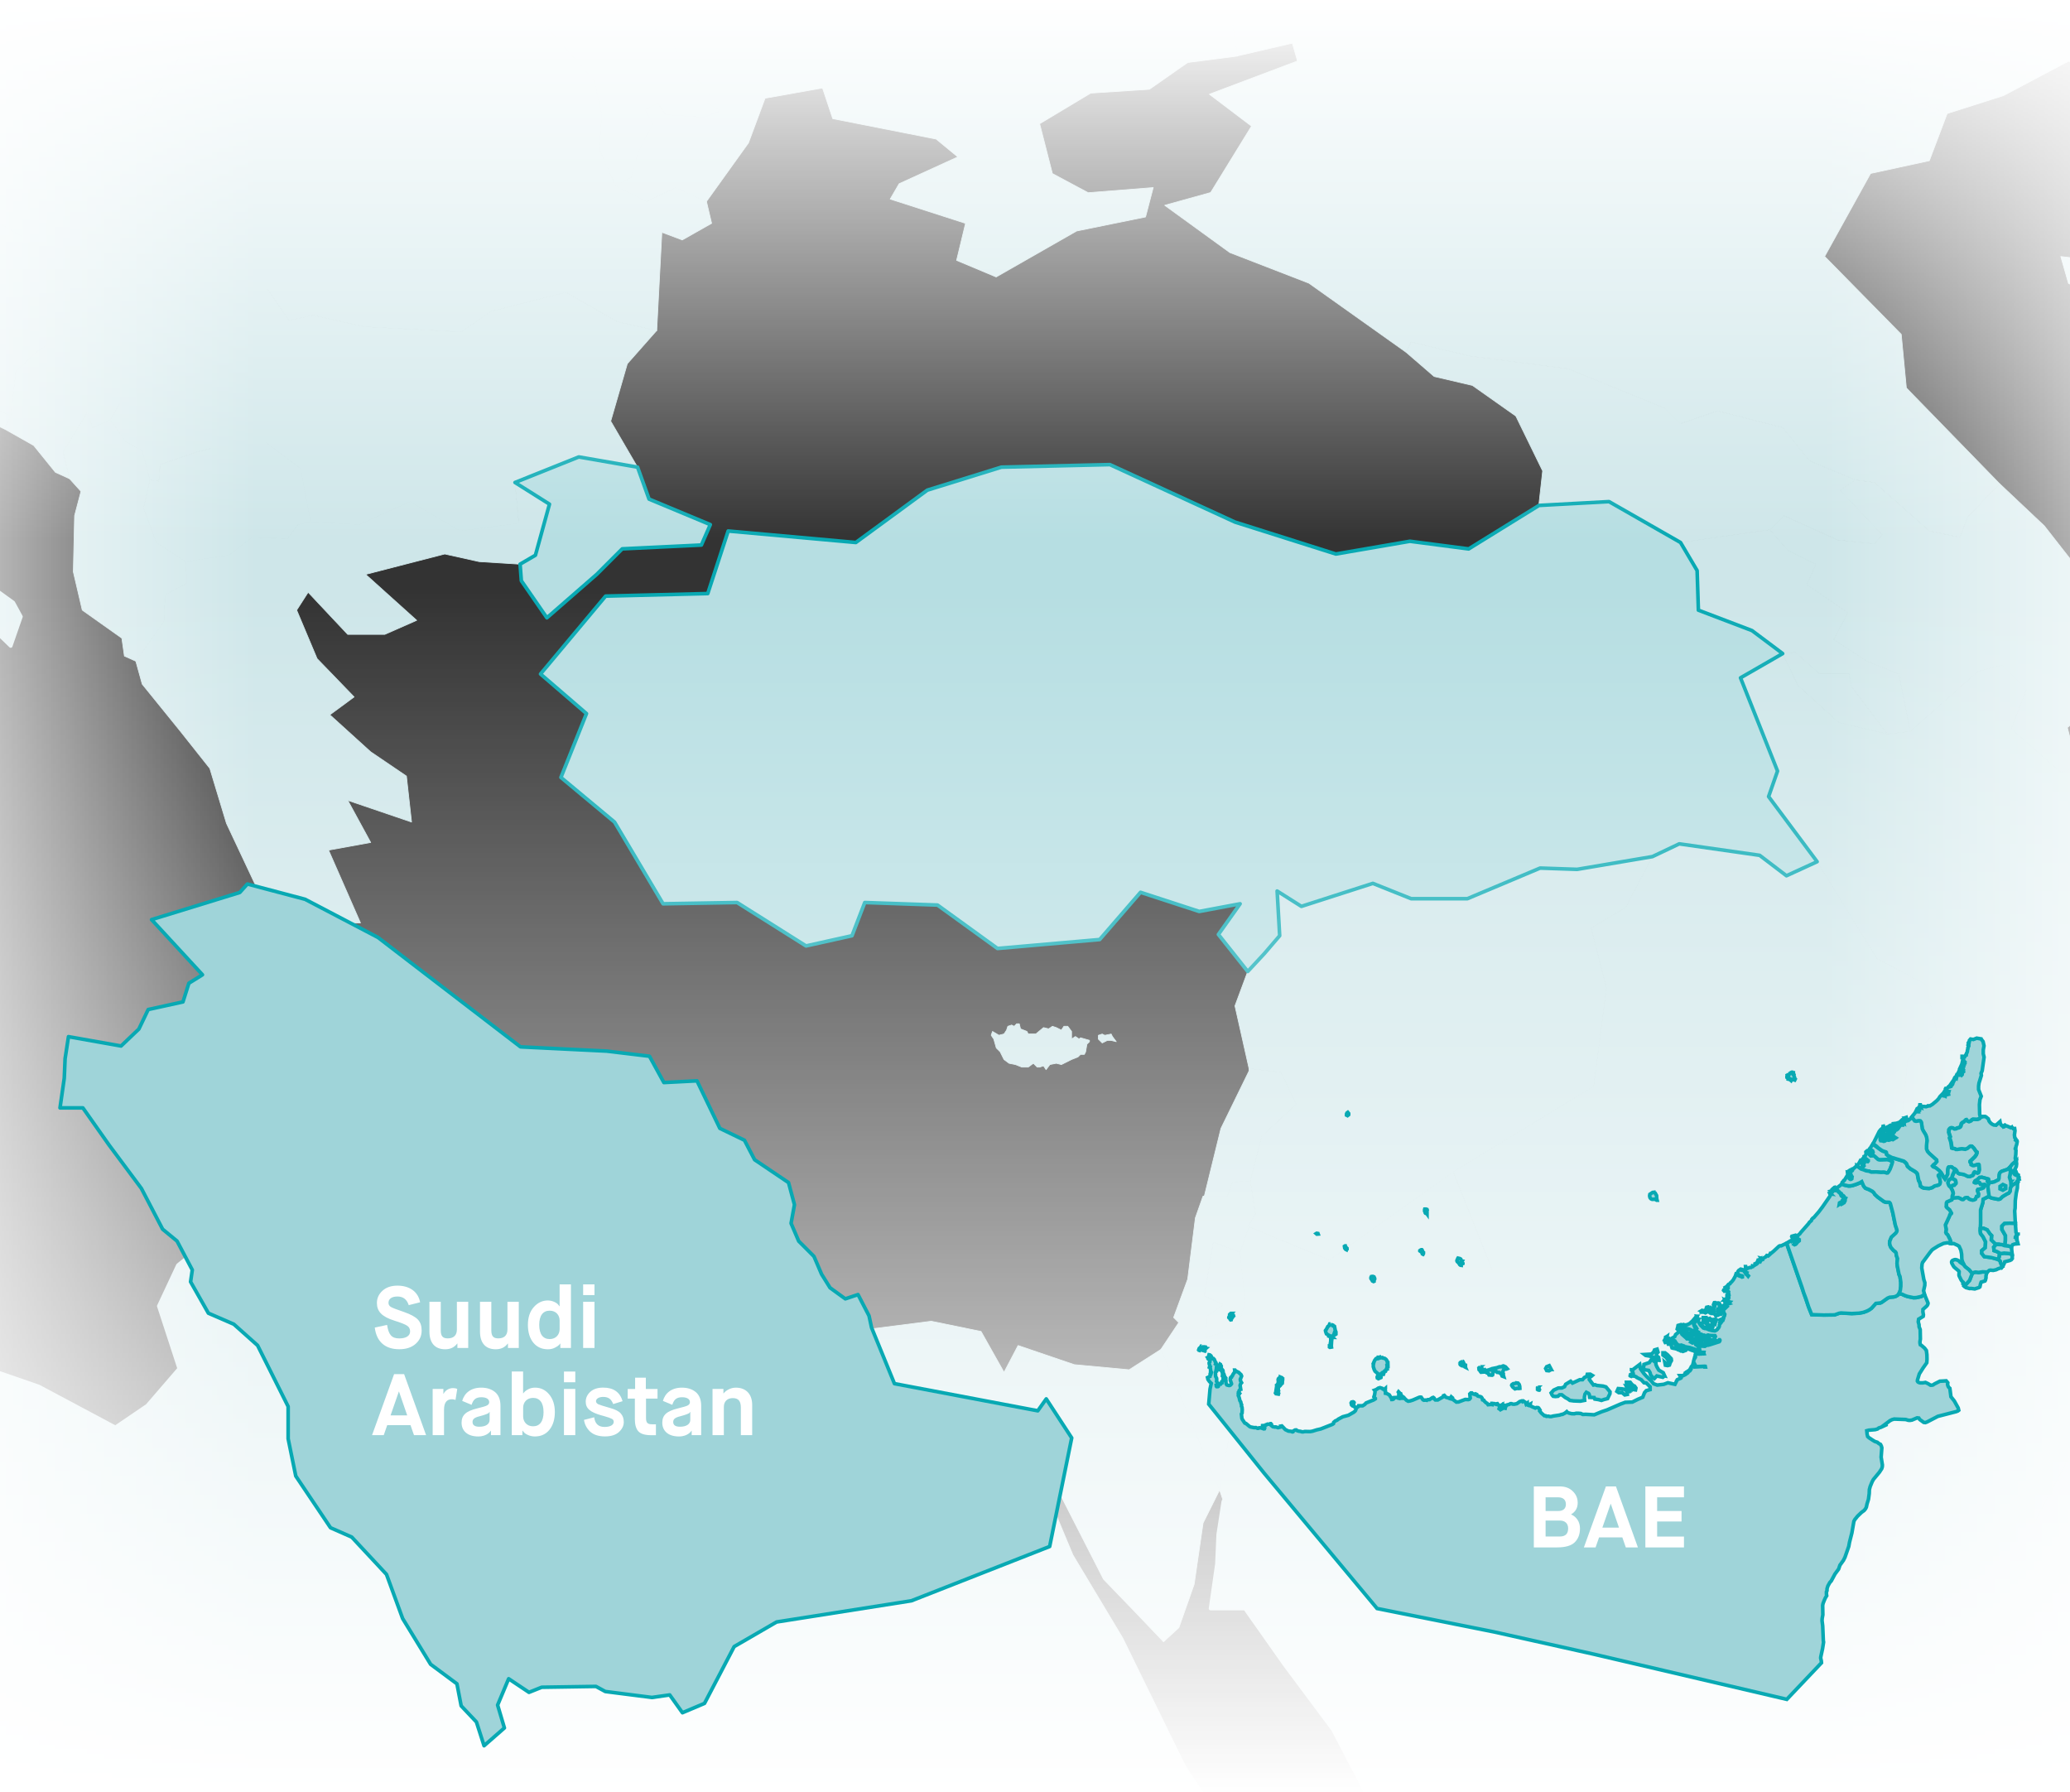
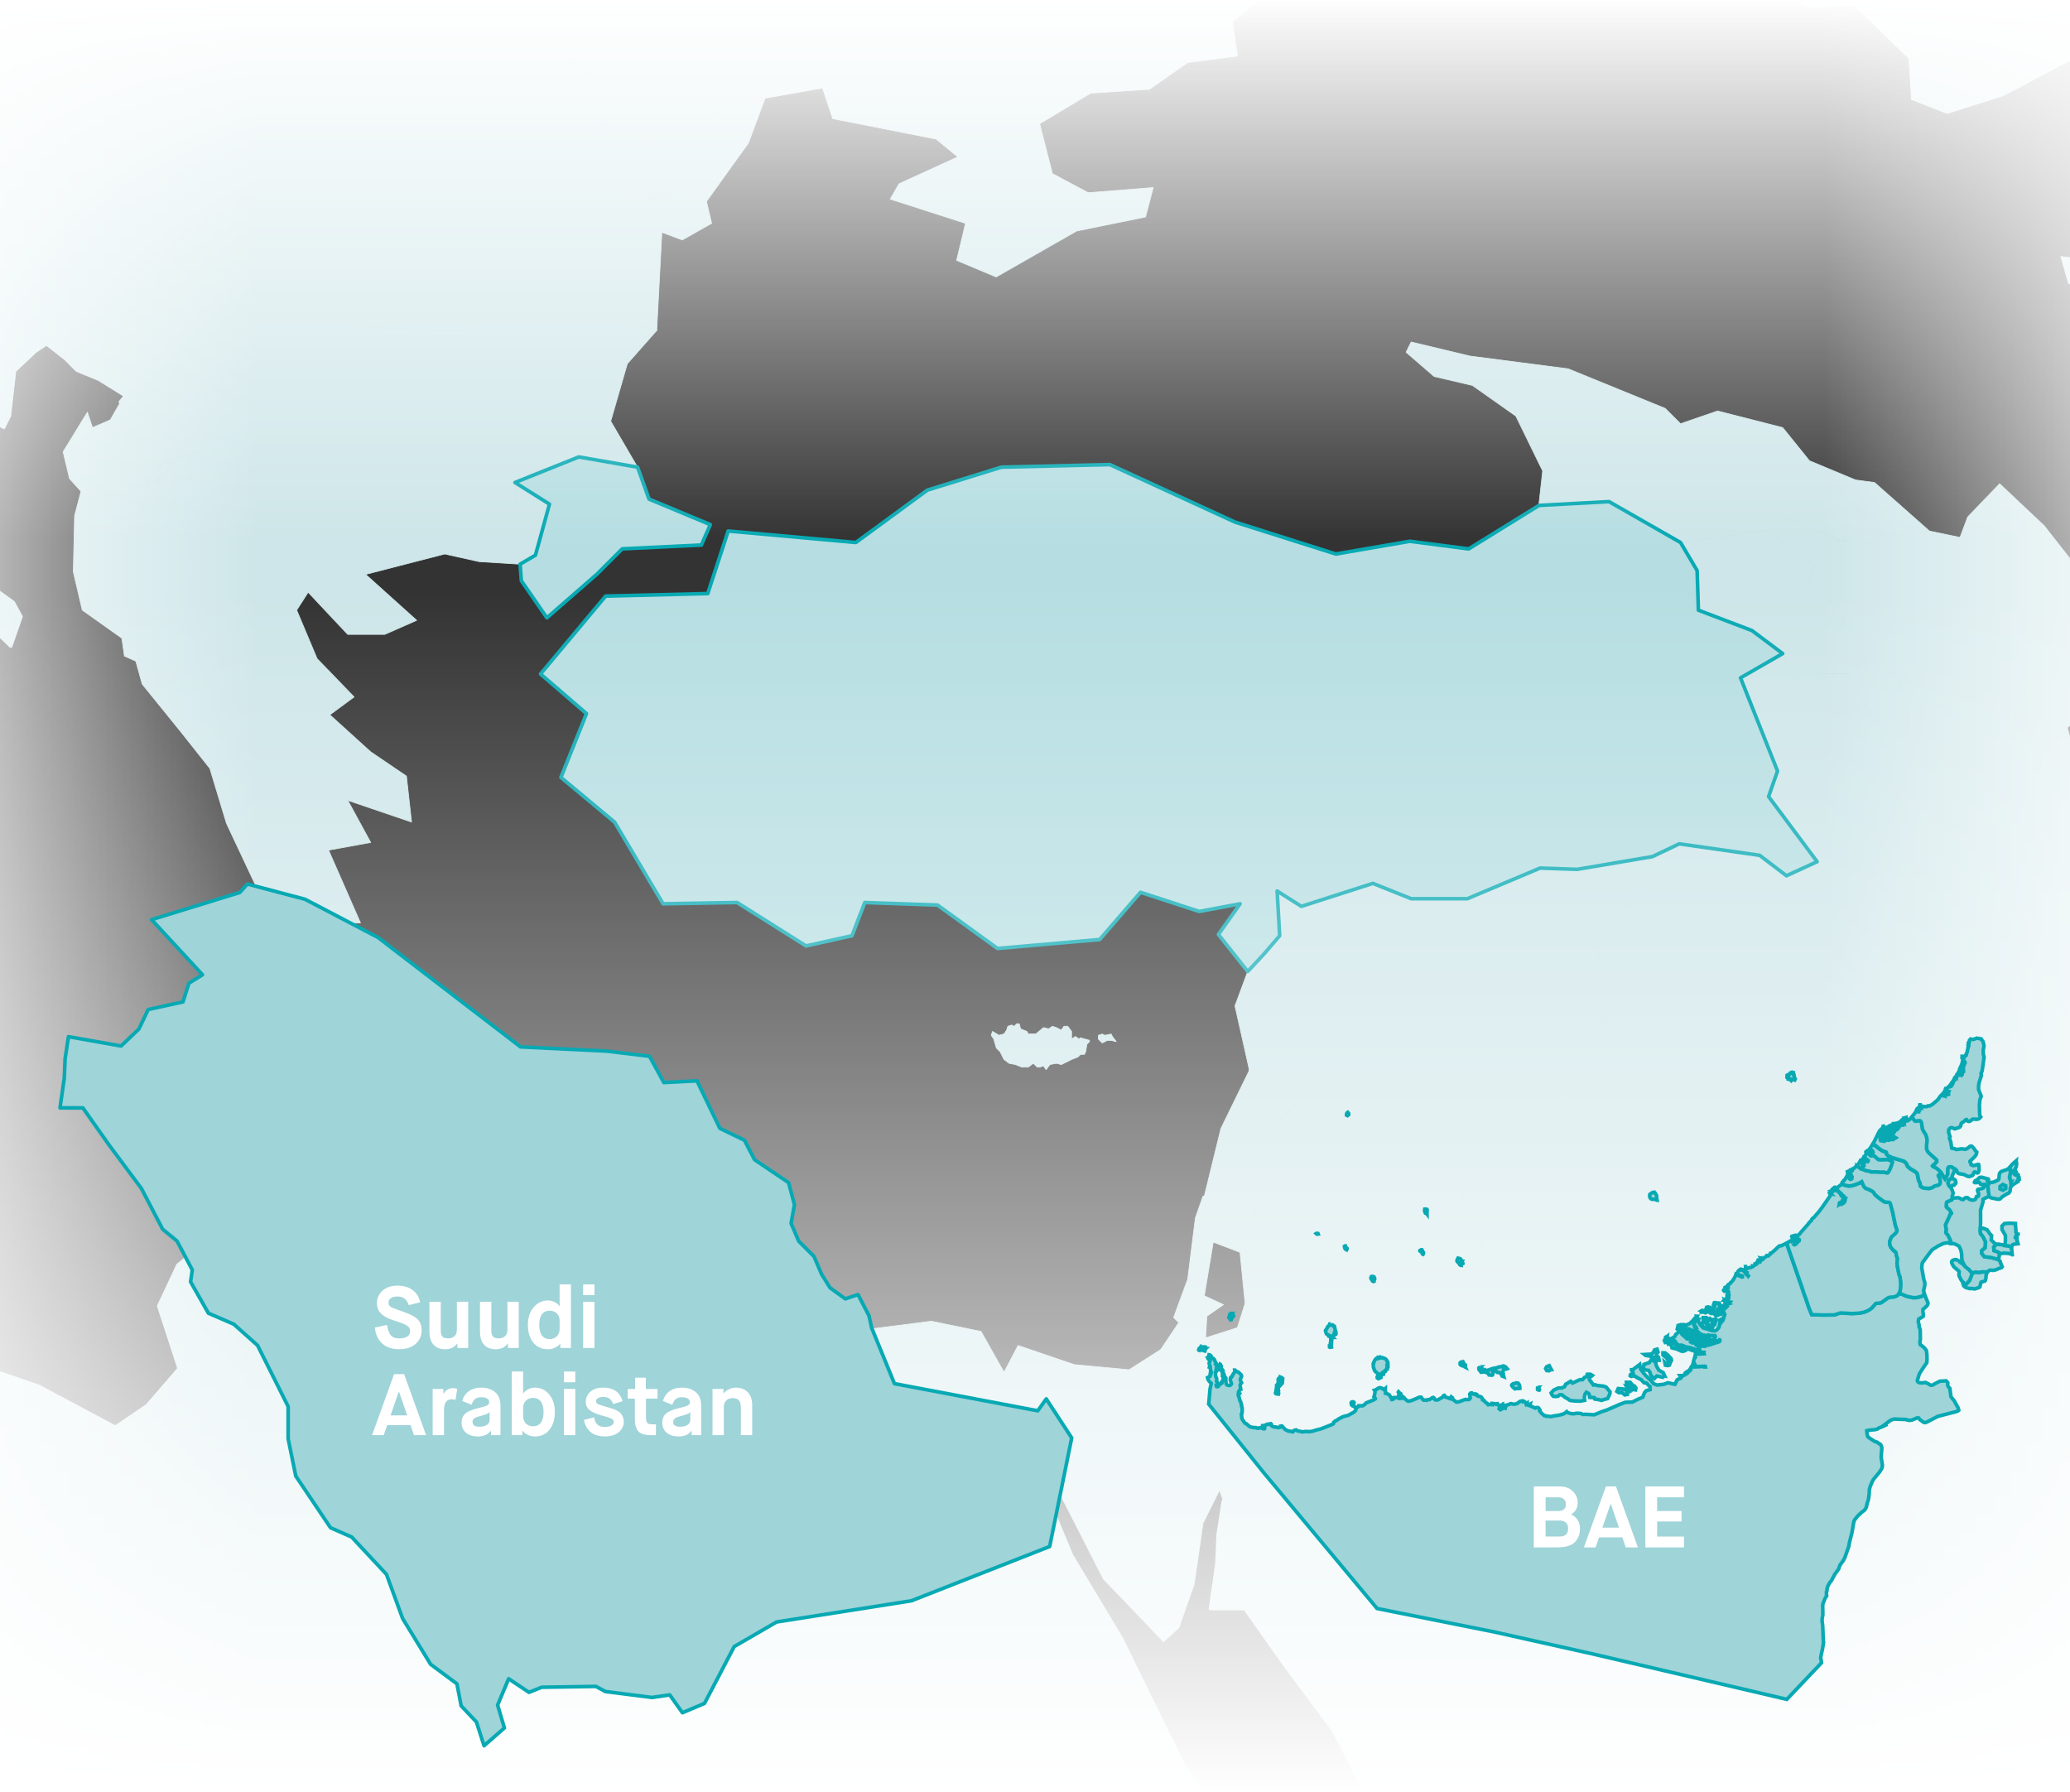
<svg xmlns="http://www.w3.org/2000/svg" xmlns:xlink="http://www.w3.org/1999/xlink" id="Layer_2" data-name="Layer 2" width="569.91" height="493.37" viewBox="0 0 569.91 493.37">
  <rect x="0" y="0" width="569.91" height="493.37" fill="#333333" stroke="none" />
  <defs>
    <style>      .cls-1 {        fill: none;      }      .cls-2 {        fill: url(#linear-gradient-4);      }      .cls-3 {        fill: url(#linear-gradient-3);      }      .cls-4 {        fill: url(#linear-gradient-2);      }      .cls-5 {        stroke-miterlimit: 4;      }      .cls-5, .cls-6, .cls-7 {        stroke: #08a9b3;      }      .cls-5, .cls-6, .cls-7, .cls-8 {        stroke-width: 1px;      }      .cls-5, .cls-7 {        fill: #9fd4d9;      }      .cls-9 {        fill: url(#linear-gradient);      }      .cls-10 {        clip-path: url(#clippath-1);      }      .cls-6 {        fill: #b6dee2;      }      .cls-6, .cls-7, .cls-8, .cls-11 {        stroke-linecap: round;        stroke-linejoin: round;      }      .cls-12 {        fill: #fff;      }      .cls-8, .cls-11 {        fill: #cee6e9;        stroke: #cee6e9;      }      .cls-13 {        clip-path: url(#clippath);      }      .cls-11 {        stroke-width: .2px;      }    </style>
    <clipPath id="clippath">
      <rect class="cls-1" width="569.91" height="493.37" />
    </clipPath>
    <clipPath id="clippath-1">
      <rect class="cls-1" y="-.54" width="573.23" height="493.91" />
    </clipPath>
    <linearGradient id="linear-gradient" x1="-40.57" y1="248.38" x2="70.78" y2="248.38" gradientTransform="translate(0 494.79) scale(1 -1)" gradientUnits="userSpaceOnUse">
      <stop offset="0" stop-color="#fff" />
      <stop offset="1" stop-color="#fff" stop-opacity="0" />
    </linearGradient>
    <linearGradient id="linear-gradient-2" x1="127.37" y1="474.3" x2="238.72" y2="474.3" gradientTransform="translate(740.85 -227.34) rotate(-180) scale(1 -1)" xlink:href="#linear-gradient" />
    <linearGradient id="linear-gradient-3" x1="324.69" y1="476.92" x2="655.82" y2="476.92" gradientTransform="translate(763.35 818.58) rotate(-90) scale(1 -1)" xlink:href="#linear-gradient" />
    <linearGradient id="linear-gradient-4" x1="707.8" y1="443.97" x2="857.14" y2="443.97" gradientTransform="translate(-157.49 -708.32) rotate(90) scale(1 -1)" xlink:href="#linear-gradient" />
  </defs>
  <g id="Layer_1-2" data-name="Layer 1">
    <g class="cls-13">
      <g class="cls-10">
        <g>
          <path class="cls-11" d="M24.05,113.49l1.41,4.22,4.92-2.11,4.22,5.97,4.57,2.46,2.11,8.08-1.76,7.73,3.51,9.49,8.09,5.27.35,5.97-5.98,3.16-.35,7.38-7.73,10.9-3.16-1.41-.7-4.92-10.9-7.73-2.46-10.54.35-15.46,1.76-6.68-3.16-3.51-1.76-7.38,6.68-10.9h0Z" />
          <path class="cls-11" d="M525.94,201.35l-6.33.7-9.85-13-.7-3.51h-8.09l-6.67-5.97-3.51.35-8.43-6.33-14.77-5.62-.35-10.9-4.57-7.73,24.6-3.51,4.92,5.62,7.74,3.87-2.46,5.62,11.25,7.73-3.87,7.38,9.14,5.97,8.79,3.51,3.16,15.82h0Z" />
          <path class="cls-11" d="M519.61,202.05l-13.36-3.16-11.24-10.19-4.22-8.79,3.51-.35,6.67,5.98h8.09l.7,3.51,9.85,13.01h0Z" />
          <path class="cls-11" d="M541.75,142.31l8.79-9.14,12.3,11.6,12.65,16.17,8.79,1.05,6.68,5.98-14.76,1.76.35,17.57-1.4,7.73-5.97,5.27,2.81,10.9-4.57,1.41-13.71-11.95,4.22-10.9-6.68-6.68-6.68,1.76-18.63,16.52-3.16-15.82-8.79-3.51-9.14-5.97,3.87-7.38-11.25-7.73,2.46-5.62-7.74-3.87-4.92-5.62,3.87-3.87,14.76,6.68,10.19,1.05,2.11-2.46-11.6-12.3,4.22-2.81,5.27.7,15.11,13.36,8.43,1.76,2.11-5.62v-.02Z" />
          <path class="cls-11" d="M180.79,90.99l-8.08,9.14-4.57,15.82,7.38,12.65-16.17-2.81-17.57,7.03,1.05,11.25-16.17,2.11-13.71-8.08-14.06,6.33-13.36-.7-2.81-14.76-9.84-7.38,2.46-2.81-2.11-2.81,2.11-7.03,6.33-7.03-9.84-9.49-2.46-8.44,3.87-4.92,6.33,9.14,6.68-1.41,14.06,3.16,26.71,1.41,8.08-5.62,20.74-5.27,14.06,8.08,10.9,2.46v-.02Z" />
          <path class="cls-11" d="M6.47,65.34l6.68-.35-3.87,9.84,9.49,8.79-1.76,10.19-3.87,1.05-3.16,2.11-5.62,5.27-1.41,12.3-16.87-8.44-7.38-9.49-7.38-4.92-8.79-8.44-4.57-6.68-9.49-10.54,2.81-9.14,7.03,5.27,3.51-4.92,8.08-.35,15.82,3.87,12.3-.35,8.44,4.92h0Z" />
          <path class="cls-11" d="M319.63,371.46l13.71,33.04,2.46,5.62-4.57,9.14-2.46,16.87-4.21,11.95-4.22,3.87-7.03-7.38-9.49-9.84-16.52-32.34-1.76,2.11,9.84,23.55,13.71,22.85,17.22,35.15,8.08,12.3,7.03,12.65,18.98,24.95-3.51,3.87,1.41,14.76,23.9,20.39,3.87,4.57h-231.61l-3.52-83.3-4.57-80.14-7.03-18.28,3.87-13.71-3.52-9.84,5.98-10.9,25.31-.35,18.98,5.98,19.33,6.68,9.14,3.51,14.06-7.03,7.38-6.33,16.52-2.11,13.71,2.81,6.33,11.25,3.87-7.38,15.46,5.27,15.11,1.41,8.79-5.62h-.02Z" />
          <path class="cls-11" d="M472.87,113.14l17.93,4.57,7.38,9.14,12.65,5.27-4.22,2.81,11.6,12.3-2.11,2.46-10.19-1.06-14.76-6.68-3.87,3.87-24.6,3.51-19.69-11.25-19.33,1.05,1.06-9.49-7.38-15.11-11.95-8.43-10.54-2.46-7.73-6.68,1.4-2.81,16.17,3.87,27.06,3.51,26.71,10.9,4.22,4.22,10.19-3.51h0Z" />
          <path class="cls-11" d="M143.19,155.31l-11.25-.7-9.49-2.11-21.79,5.62,14.06,12.65-8.79,3.87h-10.19l-10.9-11.6-3.16,4.92,5.62,13.36,10.19,10.54-6.68,4.92,11.24,10.19,9.85,6.68,1.41,12.65-17.57-5.98,6.32,11.6-11.6,2.11,8.79,20.03-12.3.35-16.17-9.84-8.43-17.93-4.57-15.11-8.08-10.19-10.54-13.01-1.76-6.33,7.73-10.9.35-7.38,5.97-3.16-.35-5.98,11.95-1.76,6.33-4.92,9.84.35,2.82-3.87,3.51-.7,13.36.7,14.06-6.33,13.7,8.08,16.17-2.11-1.05-11.25,9.49,5.98-3.86,14.06-4.22,2.46v.04Z" />
          <path class="cls-11" d="M1.2,41.79l5.27,8.79,5.97,6.33-5.97,8.44-8.44-4.92-12.3.35-15.82-3.87-8.08.35-3.51,4.92-7.03-5.27-2.81,9.14,9.49,10.54,4.57,6.68,8.79,8.44,7.38,4.92,7.38,9.49,16.87,8.44-1.76,3.51-17.57-8.08-11.25-8.08-16.87-6.68-16.52-16.17,3.51-1.76-8.79-9.49-1.05-7.38-11.6-3.51-4.92,9.49-5.63-7.38v-7.73l.35-.35,12.65.7,2.81-3.51,6.33,3.51,7.03.35-.35-5.98,5.98-2.46,1.05-8.79,13.72-5.99,5.62,2.81,14.06,9.49,15.11,4.22s6.33-3.51,6.33-3.51Z" />
          <path class="cls-11" d="M52.86-13.4l10.54,5.98,1.76,5.98-10.19,4.57-6.68,14.76-9.14,15.11-13.71,4.22-11.25-1.05-13,5.62-6.33,3.51-15.11-4.22-14.06-9.49-5.62-2.81-4.22-7.38-2.81-.35,4.58-14.06-3.87-4.92h9.84l.7-9.14L-26.22-1.09l6.68,2.11L-5.13-1.44l1.06-4.57,6.68-.7,8.08-3.16,2.11,1.41,8.08-2.81,3.51-5.27,5.62-1.41,19.33,6.68,3.51-2.11v-.02Z" />
          <path class="cls-11" d="M519.61,202.05l6.33-.7,18.63-16.52,6.68-1.76,6.68,6.68-4.22,10.9,13.71,11.95,4.57-1.41,8.79,16.87,18.63,4.57,15.11,11.25,27.06,3.87,28.12-5.98.7-5.27,15.46-4.22,10.54-13.01,12.65.7,7.03-4.22,13.71,2.11,23.2,11.6,15.11,2.46,25.66,19.68,14.06,1.05,5.97,18.63-2.11,28.12-1.76,16.52,8.79,3.51-5.62,12.3,9.49,17.93,4.22,14.41,15.11,3.87,3.87,14.41-13.71,20.39,11.25,11.95,9.84,13.71,20.03,9.84,3.52,19.68,9.49,3.87,3.16,10.19-26.36,11.95-3.87,26.01-37.26-6.68-21.79-5.27-22.14-2.81-11.6-27.77-9.84-3.87-14.41,3.87-17.93,10.9-24.6-7.38-21.44-17.57-19.33-6.33-15.47-21.44-18.28-29.88-9.84,3.51-13-7.38-5.97,8.79-12.3-11.95-1.76-11.95h-5.98l.7-16.52-12.3-16.87-24.96-12.65-16.17-21.44,1.76-17.57,8.08-7.73-3.16-13.01-13.36-7.03-16.52-26.71-13.36-17.93,2.46-7.03-10.19-25.66,11.6-6.68,4.22,8.79,11.25,10.19,13.36,3.16h0Z" />
          <path class="cls-11" d="M500.28,237.2l16.52,26.71,13.36,7.03,3.16,13-8.08,7.73-1.76,17.57,16.17,21.44,24.95,12.65,12.3,16.87-.7,16.52h5.98l1.76,11.95,12.3,11.95-11.6-1.05-13-2.11-11.6,21.79-35.85-1.76-59.05-45.34-30.23-15.82-23.9-6.33-10.9-27.42,38.66-23.55,3.52-27.06-4.22-16.52,9.49-5.62,7.38-14.06,7.38-3.51,22.14,3.16,7.38,5.62,8.44-3.87v.03Z" />
          <path class="cls-11" d="M344.23,325.07l1.4,9.14-2.11,3.51h.35l-2.46,7.03-7.38-2.81-2.46,14.76,5.27,2.46-4.57,3.16-.35,5.98,8.79-2.81,1.41,8.79-6.33,35.85-2.46-5.62-13.71-33.04,4.92-7.38-1.41-1.41,3.87-10.54,2.11-16.87,2.11-5.98h6.68l1.41-3.87,4.92-.35h0Z" />
          <path class="cls-11" d="M411.01,350.02l-3.17,3.52-36.55,11.25,21.09,22.85-5.63,3.52-2.46,7.73-14.41,3.16-3.87,8.08-7.39,7.03-21.79-3.87-1.06-3.16,6.33-35.85-1.41-8.79,2.11-6.68-1.4-14.06,2.46-7.03,22.14,9.14,34.09-24.25,10.9,27.41h.02Z" />
          <path class="cls-11" d="M903.77-123.76l15.46-1.05,32.34-20.39-2.81,7.03,29.52,16.52,64.32,54.83,3.87-11.25,29.52,12.3,21.79-5.62,11.6,3.87,14.41,12.65,14.06,4.22,11.6,9.49,21.09-3.16,15.47,13.36-6.68,14.76-13.36,2.11,8.79,21.79-5.63,10.19-37.95-7.38,3.51,39.72-7.03,4.92-31.98,8.79,30.93,38.66-10.2,5.62,5.98,13-12.3-3.51-11.95-8.08-27.77-2.11-30.23-.7-5.62,2.46-28.82-9.49-8.79,4.92,1.76,13.01-32.34-7.73-10.89,3.16-1.06,9.84-9.14,4.22-18.98,15.46-3.16,16.17h-7.03l-8.08-10.54-23.55-.7-8.79-18.28-9.14-.35-5.27-22.5-26.71-16.17-30.23,1.76-20.03,3.16-23.2-20.03-16.87-8.44-32.34-15.82-3.87-1.76-42.18,13,21.79,82.25-9.14,1.05-16.87-17.57-13.71-6.33-19.68,4.57-6.33,7.73-2.11-5.62,2.11-9.14-5.27-7.73-22.85-7.73-13.01-20.03-11.25-5.62-2.11-7.38,17.93,2.11-3.51-16.17,14.41-3.51,16.52,3.16-2.46-21.44-6.68-13.71-17.57,1.05-16.52-5.27-17.93,9.49-15.46,4.92-9.84-3.87-.7-11.25-15.11-14.76-12.65.7-18.63-14.76,5.97-16.87-6.33-4.22,7.73-24.25,21.09,12.65-2.11-15.82,28.47-23.55,26.71-.7,42.18,15.11,23.2,8.79,15.47-9.14,27.06-.35,25.66,11.25,2.81-6.68,24.6,1.05.7-10.19-33.04-15.11,12.3-10.54-5.27-5.62,14.06-5.62-17.93-14.76,4.92-7.38,59.75-7.38,5.98-5.27,38.31-8.08,10.9-8.79,31.98,4.57,15.47,22.14,15.12-5.27,24.95,7.38,3.87,11.6v-.02Z" />
          <path class="cls-11" d="M584.63,399.58l5.27,9.84-1.05,5.27,8.44,16.87-13.71.7-5.98-10.9-17.57-2.11,11.6-21.79,13.01,2.11h-.01Z" />
          <path class="cls-11" d="M344.23,325.07l-4.92.35-1.41,3.87h-6.33l4.57-18.63,7.73-15.82v-.7l8.79,1.05,4.22,8.79-9.49,8.79-3.16,12.3h0Z" />
          <path class="cls-11" d="M169.55,51.28l-4.57-10.19.7-9.49-2.11-9.49-11.95-13.36-7.03-9.14-6.33-6.33-5.62-2.46,3.87-3.16,11.25-2.11,14.06,6.68,7.03,1.05,9.13,5.98-.35,7.38,7.03,3.51,3.87,9.14,7.03,5.62-.7,3.51,3.51,2.11-4.57,1.76-10.54-.7-2.11-3.16-3.52,1.76,2.11,3.87-3.87,7.38-2.11,7.38-4.22,2.46h.01Z" />
          <path class="cls-11" d="M85.55,143.72l-3.51.7-2.81,3.87-9.84-.35-6.33,4.92-11.95,1.76-8.08-5.27-3.51-9.49,1.76-7.73,2.46.35.35-4.57,10.19-3.51,4.22-1.06,5.98-1.05,8.44-.7,9.84,7.38,2.81,14.76h-.02Z" />
-           <path class="cls-11" d="M33.18,110.68l-2.81,4.92-4.92,2.11-1.41-4.22-6.68,10.9,1.76,7.38-3.87-1.76-5.97-7.38-8.08-4.57,1.76-3.51,1.4-12.3,5.62-5.27,3.16-2.11,4.92,3.87,3.16,3.16,5.98,2.46,7.38,4.57-1.41,1.76h.01Z" />
-           <path class="cls-11" d="M341.42,344.75l1.41,14.06-2.11,6.68-8.79,2.81.35-5.98,4.57-3.16-5.27-2.46,2.46-14.76,7.38,2.81h0Z" />
          <path class="cls-11" d="M132.65-9.18l5.62,2.46,6.33,6.33,7.03,9.14,11.95,13.36,2.11,9.49-.7,9.49,4.57,10.19,8.44,4.22,8.08-3.87,8.43,3.87,1.41,5.98-8.08,4.57-5.62-2.11-1.41,27.06-10.89-2.46-14.06-8.08-20.74,5.27-8.08,5.62-26.71-1.41-14.06-3.16-6.68,1.41-6.33-9.14-3.51-3.87,3.51-3.87-4.57-2.46-5.27,4.92-10.9-6.68-2.46-9.14-11.25-4.92-2.81-7.38-10.54-8.44,13.71-4.22,9.14-15.11,6.68-14.76,10.19-4.57,7.03-4.92,11.25,2.46h11.25l8.79,5.62,5.62-3.51,12.65-2.11,3.51-5.27h7.38,0Z" />
          <path class="cls-11" d="M59.55-28.16l-4.22,5.98-2.46,8.79-3.51,2.11-19.33-6.68-5.62,1.41-3.51,5.27-8.08,2.81-2.11-1.41L2.63-6.72l-6.68.7-1.06,4.57-14.41,2.46-6.7-2.1-9.48-5.98-2.46-7.38,1.05-2.81,2.11-4.92,7.74.35,5.62-2.11.35-2.11,3.16-1.05.7-4.92,3.87-1.05,2.46-3.87h5.27l1.05,1.41,6.67-3.16,9.49,7.73,9.84-4.57,8.44,2.11,12.3-3.16,17.57,8.44.02-.02Z" />
          <path class="cls-11" d="M400.12,322.61l-34.09,24.25-22.14-9.14h-.35l2.11-3.51-1.41-9.14,3.16-12.3,9.49-8.79-4.22-8.79-8.79-1.06-3.87-17.22,3.52-9.49,4.57-4.92,4.22-4.92-.7-12.3,6.68,4.22,19.68-6.33,10.54,4.22h15.46l20.03-8.44,10.19.35,20.74-3.51-7.38,14.06-9.49,5.62,4.22,16.52-3.52,27.06-38.66,23.55h.01Z" />
          <path class="cls-6" d="M143.19,155.31l4.22-2.46,3.87-14.06-9.49-5.97,17.57-7.03,16.17,2.81,3.16,8.79,16.87,7.03-2.46,5.62-21.79,1.05-7.03,7.03-13.71,11.95-7.03-10.19-.35-4.57h0Z" />
          <path class="cls-11" d="M267.26-74.2l8.09,9.49.35,4.22,23.55,7.73,12.65-3.51,12.65,10.19,10.19-.35,27.06,7.03,1.41,6.68-4.57,11.25,6.33,12.3-1.06,7.38-16.87,1.41-7.74,6.33,1.41,9.49-13.71,1.76-10.55,7.38-16.16,1.05-14.06,8.44,3.51,13.71,9.84,5.27,17.92-1.41-2.11,8.08-18.98,3.87-22.15,12.65-10.89-4.57,2.46-10.19-20.74-6.68,2.46-4.22,16.16-7.38-5.97-4.92-28.47-5.62-2.81-8.44-15.82,2.81-4.57,12.3-11.6,16.17-8.44-3.87-8.08,3.87-8.44-4.22,4.22-2.46,2.11-7.38,3.87-7.38-2.11-3.87,3.51-1.76,2.11,3.16,10.54.7,4.57-1.76-3.52-2.11.7-3.51-7.03-5.62-3.87-9.14-7.03-3.51.36-7.38-9.14-5.98-7.03-1.05-14.06-6.68-11.24,2.11-3.87,3.16h-7.38l-3.51,5.27-12.66,2.11-5.62,3.51-8.79-5.62h-11.25l-11.25-2.46-7.03,4.92-1.76-5.98-10.54-5.98,2.46-8.79,4.22-5.98,3.86,1.41-5.62-9.84,13.36-18.28,8.08-2.46,1.06-5.98-11.25-18.98,8.08-1.05,8.44-5.62,13.36-.7,17.22,1.76,20.04,5.27,13.71.35,6.67,3.16,5.98-3.87,5.27,5.27,15.11-1.05,7.38,2.11-1.05-10.9,4.57-4.92,14.41-1.05,6.32.7,3.51-4.92,5.27,1.05,17.23-2.11,13.36,12.3-3.16,4.57,2.81,6.68,13.7,1.05.05.03Z" />
          <path class="cls-11" d="M58.49,123.33l-4.22,1.05-10.2,3.52-.35,4.57-2.46-.35-2.11-8.08-4.57-2.46-4.22-5.97,2.81-4.92,4.22-1.41,1.76-7.38,3.16-1.41,2.82,3.16,3.51,1.41,2.81,3.51,3.16,1.05,3.87,4.22,2.46-.35-1.41,5.62-2.11,2.46,1.06,1.76h0Z" />
-           <path class="cls-11" d="M2040.42,124.03l-4.92-3.87-6.68-11.6,8.79-.35-13.71-26.36-16.52-18.98,10.19-7.73,24.26,3.87-2.11-21.79-9.84-23.9,1.05-8.08-4.57-20.03-24.25,6.68-9.14,8.44h-26.71l-21.09-20.39-31.63-15.82-35.15-7.03-21.79-21.09-15.82-13.36-13.36-9.49-27.06-21.79-21.09-7.73-30.22-6.68-21.8.7-17.92,3.87-5.98,10.89,13.01,4.92,8.78,11.95-4.56,7.03.7,22.85,6.68,9.84-15.47,13.71-26.01-8.44-19.68,2.11-13.71-7.38-11.95-2.46-15.46,15.47-20.74,3.51-12.65,5.62-23.9-3.51h-16.17l-17.22-11.25-23.2-10.19-18.98-3.16-20.04,2.81-14.06,4.22-29.87-9.14-12.65-16.17-23.55-5.62-16.87-2.81-24.61-8.79-4.57,22.49,14.06,12.65-8.43,15.47-28.12-5.62-17.58-.7-16.87-10.19-18.27-.35-18.63-6.68-20.74,10.19-23.55,18.63-16.52,3.87-5.97,1.76-15.47-13.36-21.09,3.16-11.59-9.49-14.06-4.22-14.41-12.65-11.6-3.87-21.8,5.62-29.52-12.3-3.87,11.25-64.32-54.83-29.52-16.52,2.81-7.03-32.33,20.39-15.47,1.05-3.87-11.6-24.95-7.38-15.11,5.27-15.47-22.14-31.98-4.57-10.9,8.79-38.31,8.08-5.98,5.27-59.75,7.38-4.92,7.38,17.93,14.76-14.06,5.62,5.27,5.62-12.3,10.54,33.04,15.11-.7,10.19-24.6-1.05-2.81,6.68-25.66-11.25-27.06.35-15.47,9.14-23.2-8.79-42.18-15.11-26.71.7-28.47,23.55,2.11,15.82-21.09-12.65-7.73,24.25,6.33,4.22-5.97,16.87,18.63,14.76,12.65-.7,15.11,14.76.7,11.25,9.84,3.87-4.92,13-16.17,3.51-12.65,22.85,21.09,21.44,1.41,14.76,25.66,26.36-8.79,9.14-2.11,5.62-8.43-1.76-15.11-13.36-5.27-.7-12.65-5.27-7.38-9.14-17.93-4.57-10.19,3.51-4.22-4.22-26.71-10.9-27.06-3.51-16.17-3.87-1.41,2.81-26.71-18.98-21.79-8.44-17.92-13,12.65-3.51,11.25-18.28-11.6-8.79,24.25-9.14-1.41-4.92-15.11,3.51-1.41-9.49,7.73-6.33,16.87-1.41,1.05-7.38-6.33-12.3,4.57-11.25-1.41-6.68-27.06-7.03-10.19.35-12.65-10.19-12.65,3.51-23.55-7.73-.35-4.22-8.08-9.49-13.71-1.05-2.81-6.68,3.16-4.57-13.36-12.3-17.22,2.11-5.27-1.05-3.52,4.92-6.33-.7-7.03-14.06-5.27-7.03,2.81-2.11,13.71.7,5.62-4.57-5.98-5.62-11.95-3.87v-3.87l-7.38-3.87-13.36-14.06,2.46-5.62-3.87-10.19-16.87-4.92-8.44,2.46-3.16-5.27-18.63-5.27-7.38-12.65-3.51-10.19-8.79-4.57,5.62-6.68-8.43-19.68,9.14-11.95-3.16-3.52,15.82-11.6-18.98-9.84,28.12-26.01,11.95-11.95,3.16-10.19-26.01-13.71,3.16-13.36-17.22-14.76,5.98-16.87-22.85-22.14,10.19-14.76-25.66-13.01-1.41-13.36,11.25-1.76,22.49-7.38,13.01-6.68,27.06,11.25,41.12,4.57,62.21,21.79,14.41,9.14,5.27,13.01-13.01,10.19-22.85,5.27-71-14.76-10.19,2.46,28.47,14.41,3.51,9.14,6.68,20.39,21.44,5.98,13.36,5.27-.7-9.84-11.95-8.44,7.38-7.73,40.77,12.65,11.25-4.92-15.11-14.76,28.47-18.98,14.41,1.05,16.17,6.68,3.87-13.36-16.52-11.6,2.81-11.6-15.11-11.95,43.23,6.33,12.65,10.54-17.92,2.46,4.22,10.9,14.41,6.68,21.09-4.22-1.41-12.3,27.06-9.49,43.58-16.17,11.25.7-8.79,11.6,18.98,2.11,7.38-6.68,27.06-.35,17.57-8.08,22.49,11.6,9.84-12.65-21.09-10.9,4.22-6.33,45.69,5.62,23.2,5.98,65.38,21.79,3.87-9.84-20.74-10.19-2.81-3.87-18.63-2.11-.7-8.79-16.52-14.76-3.87-5.98,15.11-16.52-2.11-16.87,7.73-3.52,40.07,4.92,10.19,10.19-3.16,14.76,13.01,5.98,13.36,13,13.36,26.01,23.55,11.6,1.76,13-12.3,27.42,18.63,2.81,1.76-7.03,13.36-4.92-1.76-9.49,6.68-9.49-15.47-10.9-1.41-12.65-16.87-1.41-10.19-10.54-1.41-18.98-28.82-15.11,16.52-12.3-13.01-13.01,6.68-.35,14.76,9.84,7.38,17.93,17.57,3.51-16.17-13.36,17.92-7.38,28.47-1.05,33.74,10.54-24.25-15.11-17.22-19.33,20.74-3.51,33.39.7,27.42-2.46-19.68-9.14,4.57-11.6,14.76-.7,17.22-8.44,32.69-2.46-.7-4.92,32.68-1.41,15.12,3.87,18.98-9.14,24.6.35-5.27-7.73,3.16-7.03,21.79-7.03,29.18,5.62-12.3,4.22,33.03,2.46,14.41,8.43,6.68-4.22,38.31.35,40.78,8.43,19.33,6.33,8.78,9.14-8.43,5.27-23.2,9.84-3.87,5.27,19.69,2.46,25.3,4.57,8.44-3.52,20.38,11.6.71-4.57,18.27-2.81,47.81,2.81,13.35,8.44,61.16,2.81-16.87-13.71,33.39,3.16,21.44-.35,34.79,9.49,21.09,11.6,1.41,7.73,35.5,14.76,31.63,7.38-10.54-19.33,33.04,8.08,17.57-4.92,34.44,5.62,3.52-4.92,26.71,2.46-33.04-17.22,7.38-7.73,142,11.95,27.77,10.9,57.29,14.06,52.02-3.52,32.69,3.16,23.19,7.73,17.93,13.71,25.66,5.27,13.7-3.87,24.61-.35,32.68,3.52,24.26-2.11,50.27,16.87,8.79-5.98-29.89-11.95-6.33-8.43,53.79,5.27,28.12-1.05,55.53,8.79,33.39,8.43,116.7,77.68-7.03,8.79-21.8-1.41,28.83,10.54,31.98,16.52,14.76,5.27,13.36,8.43,3.51,5.27-35.14-4.22-23.2,15.11-10.55,2.46-5.62,14.41-7.03,12.65,5.98,9.49-40.42-14.41-21.44,16.17-16.52-7.73-4.93,9.14-24.6-3.16,10.9,13.71,3.86,20.39,10.2,8.43,23.9,4.57,31.98,30.58-14.41,1.05,11.95,17.57,16.52,9.14-17.57,10.9,18.98,24.6-20.04,5.27,15.82,21.79-5.98,20.39-20.03-15.11-36.91-31.28-56.94-47.8-22.84-29.17.35-12.65-9.84-9.84,20.03-4.57-.7-26.36,2.46-21.09,8.79-16.52-23.2-28.82-16.52,1.76,11.25,16.87-12.66,22.49-43.23-25.31-31.98,7.03v34.45l27.06,12.65-29.87,5.62-22.51,2.11-15.12-15.11-28.11-3.16-8.79,10.19-53.07-3.51-46.4,5.97-12.3,41.12-17.57,49.91,28.82,2.81,20.03,13.36,20.39,4.57,1.4-10.54,19.68,1.41,44.99,23.55,16.52,18.28,4.92,21.79,19.34,26.01,18.64,34.8-3.53,31.98,4.58,15.11-7.04,26.01-7.38,25.66-3.17,13-16.16,13-10.9.35-18.28-10.9-14.41,16.52,1.76,7.38v.1Z" />
          <path class="cls-11" d="M305.92,284.65l.35.7,1.06,1.41-1.41-.35h-1.05l-1.41.7-1.06-1.05v-1.05l1.06-.35.7.35,1.76-.35h0Z" />
          <path class="cls-11" d="M299.95,286.4v.35l-.7.7-.36,2.11-.35.7h-1.05l-.7.7-1.76.7-.7.35-2.11,1.05-1.41-.35-1.76.35-1.05,1.4-.7-1.05-1.05.35h-.7l-1.05-1.05-1.41,1.05h-1.76l-1.76-.7-1.76-.35-1.4-1.05-1.05-2.11-1.06-1.05-.7-2.46-.7-1.05.35-1.05,1.76,1.05,1.41-.35.7-1.05.35-1.06,1.05-.35.7.35.7-.7h.7l.35,1.41,1.76.7.35.7h2.11l2.11-1.76,1.41.35,1.05-.7,1.05.35,1.41.7.7-1.06h1.05l1.05,1.41v2.11l1.05-.7,1.05.7.36-.35,2.46.7h.01Z" />
          <path class="cls-8" d="M-88.78,28.78l-1.41,10.9,4.92,9.49-14.41-3.51-13.71,8.08,1.41,10.9-1.76,6.33,6.68,11.25,17.57,11.25,10.19,18.63,21.44,17.93,14.06-.35,4.92,4.92-4.92,4.57,16.87,8.08,14.06,6.68,16.52,11.95,2.11,3.87-2.81,8.08-10.9-10.55-16.17-3.51-6.68,14.41,13.71,8.44-1.41,11.6-7.38,1.41-8.79,19.33-7.73,1.76-.35-7.03,3.16-11.95,3.87-4.92-8.08-13-6.33-11.25-7.73-2.81-6.33-9.49-11.95-4.22-8.44-9.14-13.36-1.41-15.11-9.84-17.22-14.76-13-12.65-6.68-22.14-9.14-2.46-14.76-7.38-8.08,2.81-10.19,10.54-7.38,1.41,1.76-9.49-9.84-2.81-5.27-17.22,5.98-6.68-5.27-8.44.35-6.33,7.73,4.92,8.79-1.05,9.49-7.73,3.16,3.51,8.44-.7,3.51-8.79,13.36,2.81,7.38-3.87,1.05-8.79,10.9,3.16,1.76-4.22,17.22-3.87,4.57,7.38,25.66,5.98v-.02Z" />
          <path class="cls-8" d="M145.65,363.38l-5.97,10.9,3.51,9.84-3.87,13.71,7.03,18.28,4.57,80.14,3.52,83.3,1.76,44.99h-22.49v9.49l-79.43-43.23-79.08-43.23-19.33,12.3-13.36,8.44-11.25-12.3-30.93-9.84-8.79-14.06-15.82-10.54-8.79,4.22-7.38-12.65-.7-9.49-11.95-16.52,7.73-9.49-2.11-14.06,2.11-12.3-1.41-10.55,2.81-18.28-1.41-10.54-6.68-20.03,9.14-4.92,1.41-9.84-2.11-9.14,12.65-8.79,5.62-7.38,9.14-6.33.35-17.22,22.49,7.73,8.08-2.11,15.82,3.87,25.66,10.19,9.84,20.03,17.22,4.22,27.42,9.49,21.09,11.25,8.79-5.98,8.79-10.19-5.62-17.22,5.27-11.25,13-10.55,13-2.81,26.01,4.57,7.03,9.84,7.03.35,6.33,3.87,18.98,2.46,5.27,7.38v-.02Z" />
          <path class="cls-8" d="M560.03,419.26l17.57,2.11,5.98,10.9,13.71-.7,9.49,19.68,10.19,4.92,4.22,8.08,14.06,9.49,2.46,9.14-1.41,7.73,3.16,7.38,6.33,6.33,3.16,7.38,3.51,5.62,6.33,4.57,5.27-1.76,4.57,8.79,1.05,4.92,9.49,23.2,59.4,11.25,3.52-4.92,10.54,16.17-9.14,44.99-57.29,22.49-55.89,8.79-17.57,10.19-12.3,23.55-9.14,3.87-5.27-7.38-7.38,1.05-19.33-2.46-3.87-2.11-22.49.35-5.27,2.11-8.44-5.62-4.57,10.9,2.81,9.49-8.44,7.38-3.16-9.84-6.33-6.68-1.76-9.14-10.9-8.08-11.6-18.98-6.68-18.28-14.41-15.46-8.79-3.87-14.41-21.44-3.16-15.46v-13.36l-12.65-25.31-9.84-8.79-10.54-4.57-7.38-13.01.7-4.92-6.33-11.95-5.98-4.92-8.79-16.87-13.36-17.93-10.9-15.46h-9.49l1.76-12.3.35-8.08,1.41-9.14,21.79,3.87,7.38-7.03,3.87-8.08,14.41-3.16,2.46-7.73,5.62-3.52-21.09-22.85,36.55-11.25,3.16-3.52,23.9,6.33,30.23,15.82,59.05,45.34,35.85,1.76h.04Z" />
          <path class="cls-8" d="M73.25,79.04l-3.87,4.92,2.46,8.44,9.84,9.49-6.33,7.03-2.11,7.03,2.11,2.81-2.46,2.81-8.44.7-5.98,1.06-1.05-1.76,2.11-2.46,1.4-5.62-2.46.35-3.87-4.22-3.16-1.05-2.81-3.51-3.51-1.41-2.81-3.16-3.16,1.41-1.76,7.38-4.22,1.4,1.41-1.76-7.38-4.57-5.98-2.46-3.16-3.16-4.92-3.87,3.87-1.05,1.76-10.19-9.49-8.79,3.87-9.84-6.68.35,5.98-8.44-5.98-6.33-5.27-8.79,13-5.62,11.25,1.05,10.54,8.44,2.81,7.38,11.25,4.92,2.46,9.14,10.9,6.68,5.27-4.92,4.57,2.46-3.51,3.87,3.51,3.87h0Z" />
          <path class="cls-6" d="M423.67,139.14l19.33-1.05,19.68,11.25,4.57,7.73.35,10.9,14.76,5.62,8.44,6.33-11.6,6.68,10.19,25.66-2.46,7.03,13.36,17.92-8.44,3.87-7.38-5.62-22.14-3.16-7.38,3.51-20.74,3.51-10.19-.35-20.03,8.43h-15.46l-10.55-4.22-19.68,6.33-6.68-4.22.7,12.3-4.22,4.92-4.57,4.92-8.08-10.19,5.98-8.44-11.25,2.11-16.17-5.27-11.25,13-28.12,2.46-16.52-11.95-20.03-.7-3.52,9.14-12.65,2.81-18.98-11.95-20.38.35-13.36-22.49-14.76-12.3,7.03-17.57-12.65-10.9,17.92-21.44,28.12-.7,5.62-17.22,35.15,3.16,19.68-14.41,20.39-6.33,29.88-.7,34.44,15.82,27.77,8.79,20.39-3.51,16.17,2.11,19.33-11.95v-.02Z" />
        </g>
      </g>
      <rect class="cls-9" x="-40.56" y="-.54" width="111.35" height="493.91" />
      <rect class="cls-4" x="502.14" width="111.35" height="493.91" />
      <rect class="cls-3" x="-40.56" y="162.78" width="653.99" height="331.12" />
      <rect class="cls-2" x="-40.53" y="-.54" width="653.99" height="149.34" />
      <rect class="cls-1" x="-126.56" y="-13.14" width="956.97" height="448.99" />
      <path class="cls-7" d="M167.14,289.37l11.67,1.4,3.97,7.24,9.11-.47,6.3,13.08,6.77,3.27,2.8,5.37,9.34,6.3,1.63,6.07-.93,5.14,2.1,4.9,4.2,4.2,2.1,4.9,2.33,3.74,4.2,3.04,3.5-1.17,3.03,5.84.7,3.27,6.3,15.41,39.46,7.47,2.33-3.27,7.01,10.74-6.07,29.89-38.06,14.94-37.12,5.84-11.68,6.77-8.17,15.64-6.07,2.57-3.5-4.9-4.9.7-12.84-1.64-2.57-1.4-14.94.23-3.5,1.4-5.6-3.74-3.04,7.24,1.87,6.3-5.6,4.9-2.1-6.54-4.2-4.44-1.17-6.07-7.24-5.37-7.71-12.61-4.44-12.14-9.57-10.27-5.84-2.57-9.57-14.24-2.1-10.27v-8.87l-8.41-16.81-6.54-5.84-7.01-3.04-4.9-8.64.47-3.27-4.2-7.94-3.97-3.27-5.84-11.21-8.87-11.91-7.24-10.27h-6.3l1.17-8.17.23-5.37.93-6.07,14.48,2.57,4.9-4.67,2.57-5.37,9.57-2.1,1.63-5.14,3.74-2.33-14.01-15.18,24.28-7.47,2.1-2.33,15.88,4.2,20.08,10.51,39.23,30.12,23.82,1.17h.02Z" />
      <path class="cls-12" d="M103.16,365.47l3.41-.74c.41,2.62,1.2,3.72,3.34,3.72,1.82,0,3-.67,3-1.94,0-.67-.26-1.18-.79-1.54-.5-.36-1.7-.84-3.55-1.42-3.48-1.08-4.8-2.57-4.8-4.85,0-1.32.5-2.42,1.51-3.36,1.03-.94,2.4-1.42,4.15-1.42,3.17,0,5.66,1.54,6.24,4.58l-3.14.79c-.5-1.58-1.54-2.38-3.1-2.38-1.66,0-2.47.7-2.47,1.75,0,.5.24.89.7,1.15.46.26,1.66.72,3.58,1.37,1.85.65,3.12,1.34,3.82,2.09.7.74,1.03,1.73,1.03,3,0,1.49-.55,2.71-1.68,3.7-1.13.98-2.62,1.46-4.49,1.46-3.82,0-6.26-2.02-6.74-5.98l-.02.02ZM118.23,366.57v-8.21h3.12v7.87c0,1.61.58,2.21,1.92,2.21,1.51,0,2.52-.74,2.52-2.45v-7.63h3.12v12.72h-2.98v-1.22h-.05c-.79,1.06-1.9,1.58-3.31,1.58-2.95,0-4.34-1.9-4.34-4.87h0ZM132.15,366.57v-8.21h3.12v7.87c0,1.61.58,2.21,1.92,2.21,1.51,0,2.52-.74,2.52-2.45v-7.63h3.12v12.72h-2.98v-1.22h-.05c-.79,1.06-1.9,1.58-3.31,1.58-2.95,0-4.34-1.9-4.34-4.87h0ZM154.08,365.88v-2.33c0-1.54-1.03-2.74-2.74-2.74-1.82,0-2.88,1.32-2.88,3.91s1.06,3.91,2.88,3.91c1.7,0,2.74-1.22,2.74-2.76h0ZM157.2,371.08h-2.93v-1.22h-.05c-.07.12-.19.26-.36.43-.14.17-.5.41-1.1.72-.58.29-1.2.43-1.9.43-1.68,0-3.02-.6-4.03-1.82-.98-1.22-1.49-2.86-1.49-4.9s.55-3.7,1.63-4.9c1.08-1.22,2.38-1.82,3.84-1.82,1.34,0,2.52.67,2.9,1.18l.31.41h.05v-6.02h3.12v17.52h.01ZM163.67,371.08h-3.12v-12.72h3.12v12.72ZM163.67,356.52h-3.12v-2.95h3.12v2.95ZM117.32,395.08h-3.34l-.96-2.76h-6.41l-.96,2.76h-3.22l6.07-16.8h2.76l6.05,16.8h.01ZM109.86,383.08h-.05l-2.28,6.55h4.58l-2.26-6.55h0ZM122.24,395.08h-3.12v-12.72h2.95v1.34h.05c.48-.96,1.49-1.58,2.62-1.58.41,0,.79.07,1.15.24l-.48,3.02c-.36-.12-.67-.19-.98-.19-1.46,0-2.18.96-2.18,2.9v6.98h-.01ZM137.79,395.08h-2.62v-1.22h-.05s-.89,1.58-3.46,1.58c-3.07,0-4.58-1.66-4.58-3.77s1.18-3.19,4.32-3.96c1.46-.36,2.38-.62,2.74-.84s.55-.5.55-.89c0-.77-.72-1.34-2.16-1.34-1.7,0-2.28.82-2.69,2.09l-2.59-1.08c.6-2.14,2.38-3.65,5.23-3.65,1.56,0,2.83.41,3.82,1.22.98.82,1.49,2.09,1.49,3.79v8.06h0ZM132.04,389.88c-1.61.38-1.94.91-1.94,1.58,0,.86.62,1.3,1.87,1.3,1.9,0,2.83-.82,2.83-1.87v-2.21h-.05c-.07.12-.14.24-.22.31-.12.12-.96.5-2.5.89h.01ZM144.03,387.55v2.33c0,1.54,1.03,2.76,2.74,2.76,1.82,0,2.88-1.34,2.88-3.91s-1.06-3.91-2.88-3.91c-1.7,0-2.74,1.2-2.74,2.74h0ZM143.83,395.08h-2.93v-17.52h3.12v6.02h.05c.07-.1.1-.19.48-.55.55-.46,1.42-1.03,2.76-1.03,1.56,0,2.86.62,3.89,1.87,1.03,1.22,1.56,2.86,1.56,4.85s-.5,3.67-1.51,4.9c-.98,1.22-2.33,1.82-4.01,1.82-1.37,0-2.62-.67-3.02-1.18l-.34-.41h-.05v1.22h0ZM158.39,395.08h-3.12v-12.72h3.12v12.72ZM158.39,380.52h-3.12v-2.95h3.12v2.95ZM160.78,390.88l2.81-.72c.22,1.78,1.18,2.66,2.86,2.66,1.54,0,2.52-.53,2.52-1.42,0-.36-.17-.65-.53-.82-.36-.19-1.08-.46-2.21-.77-.31-.07-.53-.14-.7-.19-2.95-.84-4.27-1.85-4.27-3.74,0-1.06.43-1.97,1.27-2.74.86-.77,2.04-1.15,3.53-1.15,2.86,0,4.63,1.25,5.35,3.74l-2.59.79c-.46-1.22-1.18-1.97-2.74-1.97-1.22,0-1.99.53-1.99,1.18,0,.36.22.62.62.84.43.19,1.49.53,3.19,1.01,1.49.41,2.5.91,3.02,1.54.55.6.82,1.39.82,2.35,0,1.03-.46,1.94-1.34,2.76-.89.79-2.16,1.2-3.84,1.2s-3.12-.43-4.08-1.32c-.94-.89-1.51-1.97-1.7-3.24h0ZM174.79,390.55v-5.54h-1.97v-2.64h2.04v-3.12h2.95v3.12h3.22v2.64h-3.17v5.26c0,1.34.34,1.82,1.7,1.82h1.03v3h-1.32c-1.7,0-2.88-.36-3.53-1.08s-.96-1.87-.96-3.46h.01ZM193.05,395.08h-2.62v-1.22h-.05s-.89,1.58-3.46,1.58c-3.07,0-4.58-1.66-4.58-3.77s1.18-3.19,4.32-3.96c1.46-.36,2.38-.62,2.74-.84s.55-.5.55-.89c0-.77-.72-1.34-2.16-1.34-1.7,0-2.28.82-2.69,2.09l-2.59-1.08c.6-2.14,2.38-3.65,5.23-3.65,1.56,0,2.83.41,3.82,1.22.98.82,1.49,2.09,1.49,3.79v8.06h0ZM187.29,389.88c-1.61.38-1.94.91-1.94,1.58,0,.86.62,1.3,1.87,1.3,1.9,0,2.83-.82,2.83-1.87v-2.21h-.05c-.07.12-.14.24-.22.31-.12.12-.96.5-2.5.89h.01ZM199.29,395.08h-3.12v-12.72h3v1.22h.05c.7-.89,2.02-1.58,3.36-1.58,2.81,0,4.51,1.78,4.51,4.75v8.33h-3.12v-7.56c0-1.75-.6-2.64-2.23-2.64-1.54,0-2.45.96-2.45,2.42v7.78h0Z" />
      <path class="cls-5" d="M511.2,320.98l.62-.78.35-.65.13.09.03.16.25-.21.25.04.04.24-.13.48v.53l.05.07.35.04.05-.06-.04-.09h-.27v-.27l.17-.16-.04-.07h-.13l-.03-.27.15-.04.12.24.08-.06-.03-.2-.23-.29.44-.29.51.29.12-.03.21.07.13-.13v-.06h-.22l-.08-.09-.22.04-.25-.1v-.23l.2-.18-.17-.13-.12.17-.03.24-.52.21-.29-.04-.08-.14.66-.8v-.16l.21-.07.52-.84-.23-.23.09-.45-.05.41.04.04.14-.04v.11l.09.06.14-.27-.25-.17.09-.09.25.07.15-.2.08.23-.12.03v.17l.16.09.25.7.28.27h.31l.23-.11.23.03.27.17,1,.9.44.09,2.08-.07.36.09,1.02.44.05.13-.17.65-.48,1.31-.47.84-.22.24-.27.03-.49-.16-.44-.04-.63.03-1.33-.11-1.27.03-.29-.07-.36-.17-.89-.13-.63-.26-.72-.23-1.19-.85v.02ZM537.06,326.84l-.38-.31-.17-.27-.21-.56v-.24l.22-.53.23-.26.57-.38.93.49.1.14.14.58-.03.26-.47.51h-.25l-.18.07-.53.5h.03Z" />
      <path class="cls-5" d="M447.9,382.88l.14.98-.7.14-.76-.63h-.92l-.49-.34.35-.77.98.07.84.14.56.41h0ZM423.45,381.87l.26.13.03.47.08.1-.05.1-.23-.02-.22-.13v-.52l.14-.13h-.01ZM449,383.08h-.43l-.72-1.32.72.25.57.43-.14.64ZM351.61,381.58l.05.1h.14l.09.16.05.46-.04.52.08-.03.03.08-.11.21v.4s.12.11.12.11l-.05.18-.37-.06-.03-.13-.12-.08h-.11v.08l-.08.02-.09-.13.08-.2.22-1.47.1-.03-.04-.21h.08v.02ZM417.69,380.73l.25.03.32.38.15.51.03.54-.33.04-.45-.04-.56.14-.63-.52-.27-.44.04-.17.37-.28,1.09-.18h-.01ZM450.4,382.11l-.11.5-.78-.11-1.05-1.21-.63-.15-.04-.61h1.04l.39.5.43.39.36.14.39.54h0ZM352.54,379.11l.38.16.12.37h.09v.13l-.17.1.08.21-.09.17.11.03v.21l-.02.15h-.08l-.09.16-.08.24-.24.14-.08.24-.19.17-.13-.3.12-.03v.14h.09l.05-.1-.07-.15-.43.09-.19-.03-.04-.08.1-.09.13-.39.05-.58-.07-.21.07-.3.25-.25.15-.03.18-.17h0ZM438.23,380.63l.48.65.43-.08.54.2,1.69.17.78.23,1.12,1.35-.03.54-.64,1.32-1.05.27-.64.23-.85-.23-.98-.14-.17-.4-1.25-.07-.1-.74-.2-.34-.61-.3-.37.51-.17.84.07.85-1.18.23-1.82-.07-1.05-.14-.54-.4-.74-.4-.95-.74h-.61l-.44.4-.71.07-.61-.07-.3-.34-.27-.57.71-.78,1.25-.57,1-.03.72-.34.33-.67,1.36-.82.51.49,2.02-.93h.74l.51-.6.67-.31.13-.57.81-.03.57.34-.34.3-.41.13-.07.71.64.86h.02ZM407.54,376.28l.43.34v.21l.09.11.44.17.06.45-.05.12-.75.07-.18-.22-.04-.15-.32-.31-.05-.49.38-.3h-.01ZM413.92,376.02l.59.27.44.5-.22.1h-.32l-.12-.1-.18.03-.3.64-.04.42.13.28-.03.34.14.47-.45-.17-.32-.73-.25-.06-.19-.17-.62-.06-.32-.32-.18-.07-.32.04-.18.14-.08.11-.18.83-.12.06-.84-.07-.13-.28-.21-.24-.25-.04-.22-.24h-.27v-.21s.12-.3.12-.3l.13.09h.28l.41-.16h.35l.12-.15h.19l.14.11.09-.1-.12-.1.13-.09,1.41-.28.69-.25.76-.03.15-.17.18-.04h0ZM427.09,377.01l-.63.35-.63-.07-.28-.56.28-.49.7-.28.56,1.05ZM402.67,374.78h.08l.08.11.31.7v.2l.07.14h.05l.12-.17.09.03v.18l-.18.06.14.32-.12-.06-.08-.2-.75-.13-.38-.23-.1-.15.07-.49.61-.32h0ZM458.3,378.75l-.5.39-1.65-.36-.68.72-.39-.25-.64-.75-.14-.61-.39-.64-1.22-.18-.21-.5.14-.97,1.47-.5.61-.9,1.18.9.04.57.28.64.5.87,1.22.71.39.86h0ZM379.93,373.62l.05.19.6-.09.15.13.5.1.36.26.27.38.11.45.13.03.03,1.13v.14l-.09.04.05-1.09-.06-.18-.04.44-.14.18.08.41-.17.71.07.1-.21.1-.14.39h-.13l.03-.1-.17.07-.32.92h-.21l-.26-.17.22.09.12-.04.12-.31-.08-.1-.14.02-.43.35-.03.1.17.07h-.19l.04.13-.14.14-.08-.03-.25.3-.04.17.03.11.09.02.07-.34.23-.08.1.31-.03.15-.7.31-.29-.17-.05-.27.22-.58.23.27h.07l-.27-.58-.83-.72-.23-.44-.25-.79v-.57l.08-.36-.05-.03.34-.78.37-.49.3-.14.12.02.08.11.22-.04.27-.17-.08-.15h.2l-.02-.03ZM459.8,375.25l-.18.54-.5.14-.61-.11-.15-.78.43.38.39-.04.32-.57-.76-1.1-.89-.68v-.61h.57l.65.5,1.04,1.11.07.5-.4.72h.02ZM456.76,374.46h-.57l-.5-.61-1.5-.54-1.11-.18-.32-.25,1.9-.11.61-.54.25-.61.71-.21.25.82-.37.38-.06.58.58.46.14.78v.03ZM330.8,370.59l.13.18.58.09h.11l.03-.06.24.03.05.17-.13.06v.21l.06-.14.17.03-.29.25v.3h-.13l.05-.7-.22-.04-.32.13-.08.24.17.33.34.13v.06l-.42-.13-.22-.34-.26.03.07.31-.1-.28-.28.1-.03.08.08.04-.08.1-.13-.04v-.11l-.14-.07.08-.26.08-.14.23-.14.27-.42.09.02v-.02ZM459.39,369.46l.07.06-.04.37h-.16l-.13-.37.26-.06ZM460.23,369.46l.11.1v.11l.5.06,1.12.96.31.15.6.17.09.09h.15l1.11.41-.08.21-.8.3-.29-.14-.26.03-.44-.24-.4-.12-.17-.15-.66-.17-.1-.18h-.19l-.17.1-.32-.09-.14-.38-.12-.85v-.27l.15-.09h0ZM459.69,369.47l.12.46-.04.09h-.27l.07-.51.13-.03h-.01ZM468.48,368.68l.24.23,1.23.27.13.16v.2l.11.15-.03.27-.21.11h-.14l.02-.17-.19-.13-.07.03v.09l-.54.15-.22.4-.68.09v-.27l-.75-.07-.17-.18-.07-.35.17-.25.12-.4.16-.07.02.17-.21.44.31.13.18-.04.03-.14.09-.03.09.21h.29l.03-.1-.1-.09-.13-.6.3-.2h0ZM458.98,367.9l-.33.24-.04.57.13.13v.2l.3.34-.29.06-.17-.34.09.39-.21.06-.08-.15.04-.44-.12-.06.08-.14.14-.07.05-.58.4-.2h.01ZM468.04,367.78l.12.1.63.06.3.2.78.15,1.15.44.31.33.16.45-.17.12-.45.1-.23.13h-.23l-.07-.38-.35-.33-.92-.26-.26-.24-.77-.34-.15-.14-.08-.28.08-.1.17-.02h-.02ZM467.1,367.54l.29.05.14.1.17.28v.1l-.17.03-.48-.17.05-.39h0ZM465.28,366.96l.44.11.56.28.56.14.17.64.16.07.13.17-.57.44.14.39-.12-.06-.47-.58-.13-.02-.32-.27-.4.02-.23-.44-.19-.15.1-.29.73.24.08.13.07-.17-.71-.29v-.26l-.05-.1.07-.03-.02.03ZM463.81,366.11h.13l.47.33-.05.07-.08-.02-.03.35h.15l.18.45.1.06.12.26-.24.44-.16.1h-.18l-.35-.44-.22-.16-.17-.03-.03-.1-.17-.11.11-.2-.1-.24.13-.17v-.14l-.08-.06.07-.27.13-.03.14.2.13.03-.07-.2.05-.13h.02ZM470.96,364.97l.26.17.31.03.05.1-.04.15-.07.04-.56-.11-.08-.15.04-.23h.09ZM366.3,364.48l.05.11.53.18v.15l.09.09.34.04.1.07.21,1.1.18.45v.44l-.32.06-.14-.09-.09.28.17.15-.05.03-.18-.09-.38.58.13.13h-.19l-.14.98-.08,1.41.04.28-.42.07-.11-.07v-.27l.22.02v-.62l.12-.79v-.82l-.11-.31-.12-.07v-.21l-.1-.02-.07.14-.08-.03.06-.2-.76-.45-.23-.65-.04-.28.26-.35.39-.75.31-.2.19-.48.24-.02h-.02ZM471.8,364.04l.12.11.07.31-.15.09-.05.23-.23.09-.13-.11-.09-.34.23-.32.23-.05h0ZM468.93,363.87l.35.25.34.06.22.27h.19l.31.14.15.2.02.54-.61-.11-.36.31-.1-.07-.27.02-.63-.65-.05-.23h-.17l-.13-.23.7-.3.05-.19h-.01ZM469.07,362.73l1.45.33.21-.1.23.3.18-.07.15.07h.31l.62-.08.31.14-.18.04-.08.57-.31-.55-.18-.02-.14.07-.03.07.61.52-.07.09-.21-.12h-.4l-.23-.31-.54-.24-.49.09-.13.21h-.26l-.19-.12h-.18l-.15-.18v-.18l-.29-.13.07-.2-.05-.11-.14-.03v-.07h.12,0ZM467.07,362.34l.16.02.03.06-.23.18-.27.48-.04.23-.32.37-.16.45v.26l.3.82.16.24.08.31.29.45.1.47-.16.37-.1.02-.13-.32.04-.21-.06-.11-.09.11h-.17l-1.44-.66-.87-.19-.72-.68-.08-.21.07-.06.22.06.84-.13.66-.3.75-.67,1.16-1.35h-.02ZM339.01,361.58l.18.13-.05.13.08.15.34.08.03.1-.13.04v.25l-.48.7-.02.14-.14.03-.15-.17-.08-.21-.26-.23v-.11l.21-.38v-.36l.17-.17.21-.02.11-.11h-.02ZM471.27,360.67h.19l.31.23v.43l.13.34-.3-.1h-.34l-.03-.11.15-.3-.3-.24-.07-.13.13-.13h.13ZM470.58,359.79l.15.07.05.18-.07.23v.38l.35.55-.14.23h-.1l-.44-.37-.33.07-.52.28-.62-.27-.19.08h-.34v-.15l.14-.11-.15-.07.19-.11.07.08.21-.03.07.18.45-.23.25-.24.27-.42-.05-.17.04-.07.57-.03.16-.07h-.02ZM473.73,359.48l.21.17.27.06v.11l.21.17.03.26h-.16v-.15l-.2-.03h-.18l-.1.11v-.34l-.14-.23.08-.13h-.02ZM377.96,351.38l.32.12.19.41v.24l-.17.27v.3l-.13.06-.31-.15-.09-.17v-.18l-.22-.15-.1-.17v-.3l.1-.21.4-.05v-.02ZM401.62,346.4l.33.08.22.14.22.51.17.03-.12.2.32.4v.07l-.07.03-.32-.41-.12.26.03.61-.17-.02-.14-.11.03-.2-.22-.05-.33-.44-.23-.18-.09-.21v-.13l.23-.54.26-.04h0ZM391.43,344.05l.14.14.08.37.25.2v.31l-.03.06-.07-.06-.12.15-.05-.03v-.2l-.14-.11-.05-.24h-.12l-.4-.27v-.1l.14-.11.23-.11h.14ZM370.35,342.98l.11.15v.14l.39.38v.17l-.13.04-.04.16-.2-.1-.25-.33-.07-.5.18-.12h.01ZM462.6,379.47l.24-.15.04-.15-.23-.21-.15-.27h.12l-.03.07.14.13h.22l.63-.28.1-.13.3-.06.18-.14-.14-.24.08-.1.14.1.04.16.31-.2.12-.12v-.2l.54-.3.15-.2.08-.14-.06-.05-.3.31h-.18l.25-.17.25-.47.13-.04.09-.4.25-.26.29.29.23.06,2.69-.14h.07l.07.14h.26l-.04-.18-.18-.02-2.95.13-.25-.15-.09-.25.18-.68.27.14-.19-.36v-.21l.3-1.08.17.02.04-.09-.04-.69.05-.1.23-.09.84.06.39-.1.14.06.41-.09.12.06.22-.02-.07-.21.03-.17-.68-.02-.3.08h-.36l-.1.27-.2-.04-.14-.1-.19-.3.09-.06.28.1h.42l-.05-.06-.45-.03-.08-.07.34-.25.15-.21h.12l-.08-.47-.17-.25-.04.13.05.23-.12.13-.04.34-.18.03-.22-.06.07.17-.1.14-.13-.18-.1.02-.09.24-.25-.06-.34-.2.09-.24.09-.04.47.18.08-.18-1.73-.57-.58-.1v.09l1.54.49-.11.34h-.08l-1.38-.51-.15-.26-.29-.11-.08-.1-.25.04-.16-.14-.06-.16-.73-.25-.08.03.8.32-.07.23-.22-.04-.27-.2-.27-.06-.38-.24h-.31l-.7-.66-.44-.32.03-.08h.23l-.07-.11-.29-.02-.16.24-.23-.02-.08-.1.31-.07v-.07l-.32.02-.12-.06v-.14l-.31-.02-.04.13-.23-.09-.13.28-.54-.34.04-.34.38-.07.12.38,1.56-.91.23-.56.88-.73.35-.49-.34.14-.44-.44.15-.56.13.08.31-.21.09-.1-.05-.15.1-.11-.48.09-.09.1.05-.13.7-.2.08.13.13-.03.14.14-.28.51.52.52.32-.25-.17.25-.27.12-.13.3-.22.27.28.66.97.86.21.13h.35l-.07.08-.23.03.13.15h.19l.03-.13h.14l.35.27.18-.03.19.31.29.2-.09.17.03.11-.09.07.31.17.3-.09.44.05.19.53.53.31.19.23.29-.2,1.47.09.55-.3.23-.07.14.06.51-.14,2.53-.81.14-.17.05-.25-.07-.11h-.09l-.21.28-.25.07-.38-.1-.12.18-.17.08-.52.07-.13-.07-.07-.43.62-.64.14-.35-.12-.23-1.51-.06-.32-.1-.22.03-.27.17-.35-.04-.3-.14h-.46l-.29-.23-.48-.04-.26.09-.18-.1-.21.02-.28-.15.07-.27.22-.07.1.1.13-.2-.31-.17-.29-.71-.12-.09.08-.14.09.13.11-.07-.22-.4-.35-.39-.13-.47v-.27l.12-.21h.13l.05-.18.12-.08v-.27l.28.15.02-.11-.17-.1-.04-.1h.76l-.1.44.14.38.45.72.8.82.45.15.26-.03.87.37.79.21.79.1.46-.22.25-.23.15-.26.15-.09.21-.41.04-.56.13-.3-.04-.14.21-.1.08-.14v-.14h.16l.04.12.06-.08v-.12l-.52-.35.12-.07.42.36.07-.15.13.04.09-.04.18-.51-.15-.15.4-.56.1-.48-.09-.17-.14-.09-.03-.17-.34-.03-.57.17-.08.07.1.18-.08.06-.49.13-.2.14-.35-.03-.13.17-.1-.04-.18-.38-.21-.13-.14-.21.09-.41-.09-.1v-.31h-.12l-.14-.24-.05-.28.1-.15.18-.07.11-.23.15-.04.02-.11-.23-.03-.1-.28.09-.29.15-.32.25-.02.22.15v.1l.17-.02.05-.1.26-.03h.21l.21.1.04.1-.13.09.17.12.03.14-.1.07.08.47.17.2-.03.25-.05.06-.32-.02-.31.09-.04.18.08.11-.05.35.07.26.15.17.09.26.17.07h.05l-.35-.64.19-.4h.14l.42-.24h.58l.12.09.93-.88-.23-.2h-.25l.1-.1v-.1h-.15s-.09-.16-.09-.16l.14-.14.26-.06.3.09.44-.13-.14-.09-.17-.31.53.07.09-.11-.19-.03-.09-.12-.3-.05-.04-.11h.08l.03.04.09-.07-.09-.23-.12-.04-.13.2-.1.57-.49-.08-.04-.07.09-.31-.06-.17.19.11.05-.14-.1-.07h-.34l.21-.23.18-.06h.16l-.07.21.07.09.23-.06.18-.39.26-.18-.05-.44-.33.06-.1-.06v-.27l.19-.09v-.2l.14.02.04.17.14-.03-.12-.68.03-.13-.21-.18-.17.12-.21-.12-.53.02-.23-.23.03-.1.18-.07.08-.13h.1l.1.17h.07l.67-.45v-.1h-.13l-.53.42.04-.41.27-.26.33-.1v-.06l-.33.08-.41.26-.03-.06.41-.23.18-.23.24-.16v-.13l.09-.1.4-.18.12-.24.27-.21.51-.61.57-1.02.19-.58.22.06.28.26.49.26.42.1.22.15.12-.03v-.24l-.15-.09h-.32l-.78-.44-.14-.17.13-.48.23-.34.56-.38.08.02-.03.15-.18.3.56-.35.25.09h.54v.78l.4.54.17.1.26.31.07-.1-.67-.7h.12l.1-.18-.3-.13-.08-1.02.08-.21-.03-.31h.05l.12.44.08.09h.22l.93-.38.04-.1-.08-.2.14.23.39-.06.03-.35.07-.05-.04-.28.07.3-.06.04v.28l.9-.55-.14-.24.14-.07-.04.07.08.07h.12l.14-.34.04.1.12.03.49-.42v-.09l-.31-.18.07-.14.23-.14-.07.23.34.26.22-.44-.21-.13.08-.16.07.04-.08.07.23.26.17-.07-.27-.43.1.02.07.2h.1l1.02-.6.27-.34.38.1.54-.48.08-.23h.16l.66-.53,1.56-1.45.26-.1h.35l1.46-.72.06.16.31.91,5.7,16.49.84,2.08,3.31.11,2.99-.04,1.23-.44.1-.02.41-.07,2.99.17,1.97-.1,1.24-.23.99-.37.66-.35.57-.41,1.2-1.33,1.25-.13.4-.2,1.58-1.13.57-.23,1.15-.1.51-.15.54-.31.35-.44.86.18.82.38.7.24,1.63.34.78-.03,1.38-.31.88-.57.9,2.19.08.23-.06.29-.12.26-.26.31-.95.84-.03.65.15.87-.07.41-1.25.77-.1.75.21.77.02.58.3.75.05,2.62-.12.76.02.41.09.41.3.16.87.76.49.65.15,1.14.03,1.28-.07.96-.99,1.4-1.06,1.68-.52,1.72v.28l.15.21.26.15.39.1h.69l.72-.12.71.33.69.43h.32l.34-.06.48-.32,1.44-.72,1.73-.1.44.52-.06.5.16.52.15.23.32.29.3,2.32.91,1.14,1.08,1.94.15.64-.26.2-.47.18-5.01,1.29-2.98,1.55-.47.17-.45-.06-1.09-.79-.25-.39-.48-.06-1.41.6-.56.09-.46-.03-.7-.21-3.18-.12-.59.16-.57.29-1.34,1h.61l-1.75.81-.57.18-.39.29-.64.18-1.74.15-.56.15.09.96.16.65.37.33.99.65.59.36.7.23.41.34.46.24.22.42.15.52-.19,2.58.34,2.15-.03.51-.15.5-.63.97-1.65,1.99-.33.59-.56,1.35-.23.86-.04,1.1-.21,1.58-.39,1.26-.2.92-.24.45-.37.45-.7.51-1.09,1.04-.76.94-.26.48-.56,3.22-.65,2.56-.21,1.15-1.04,2.98-.43.85-.95,1.32-.37,1.08-.99,1.34-1.03,1.92-.4.44-.53.95-.23.75-.02.55-.15.32v.62l.07.44-.35.57-.34.76-.32.83-.1.52.05,2.58-.18.99-.04.6.18,1.47.17,4.04.07.41-.28,1.81-.49,2.26-.03.31.17.75.05.57-9.54,10.06-53.08-12.42-27.59-6.16-32.14-6.43-31.08-37.24-15.27-19.02.36-4.15.34-1.57-.51-.51-.39-.56-.12-.52.66-.31.05-.51h.05l.04.25.26-.9-.1-.18h-.13v-.65s-.14-.32-.14-.32l.05-.21-.22-.06.11-.42-.16-.41-.03-.31.21-.32-.1-.65-.15-.17-.22.04-.06-.08.02-.15-.12-.17.48-.25-.13-.37.03-.13.21.04.31.24.45.82.27-.03.22.23.3.74.13.12.05.16-.14.27.26.21.13.03.08.34.17.17-.07.32h-.16v-.07s-.16.03-.16.03v.15l.32.14.02.08-.27-.05-.13.08-.04.21.09.34-.21.15-.05.21.04,1.03.27.52.03.53-.05.32.17.28.27.23.07.2-.15.44-.19-.11-.25.03.03.28.09.1h.29l.15-.07.2-.52.17-.11h.25l.08-.18.29-.13-.03-.34.15-.11.21-.4.04-.64-.05-.24-.17-.17.05-.69-.13-.41v-.31l-.25-.1-.14-.15-.02-.47-.17-.14-.23-.05v-.11l.19.04.05-.06-.04-.33-.12-.23.14-.28.12.08.04.21.18.21v.66l.47.58.04.35-.17.08.1.38.14-.04.14.2.22.7.32.42-.04.28.08.42v.48l.08.45.19.27.52.15h.21l.25-.12.27-.31v-.1l-.32-.93v-.45l.09-.27.23-.09.09-.25.15-.11.17-.4.28-.42.39-.41v-.09l-.16-.05-.03-.24h.09l.23.26.78.38.66.64.14.38-.35.88.04.38.3.55-.23.27-.17.45.17,1.1-.18.04-.24.31v.55l-.18.02-.04.15.12.13.09-.06.1.06-.09.14-.22-.09-.02.48.22.48.21.9.23.35.12.56.12.23-.03.38.15.34.06.65-.05.92-.18.27.13,1.18.15.34.66.97.32.11,1.01.84.23.11,1.01.2.49-.02.45.2h.21l.22-.14.53.02.75.27.18-.03.03-.08-.13-.11-.23-.06-.21-.22.03-.39.32-.02.19.23.1-.02.31-.42h.17l.26-.18.59.02.19-.15h.15l.12.14-.07.18.04.15.45.35.58.11.22-.03.63.2.74-.18.19-.15-.05-.11.18-.03.97,1.01.84.4.74.07.35.15.17-.04.09-.2.48-.27.33-.02.23.18.4.14.54.07.4.13h.35l.44-.1,1.46.03.65-.11,1.18-.37,1.1-.25,3.18-1.25.31-.21.07-.37.45-.38.49-.21.32-.27,1.24-.66,1.54-.41,1.51-.86.31-.28.14-.17.16-.45-.05-.25-.71-.57h-.17l-.31-.27-.12-.54.14-.24.36-.08.18.06.12.14-.09.41-.23.15.03.24.71.52h.47l.25-.18.1-.24h1.11l.56-.35.42-.44,2.07-.83.45-.3v-.12l-.38-.42.18-.55.12-.79-.03-.36-.1-.13.46-.17.59-.4.47-.13.62.2.14.18.41.1.29-.25v.05l-.29.29.13.2.14.04.05.1v.63l.36.07.68.37.6.93.09.34h.18l.25-.08.09-.1-.07-.31.08-.02.99-.04.15.15.29.07.13-.92-.15-.07v-.1l.16.1.05-.32-.32-.41.04-.06.36.38-.18,1.18.04.17h.26v-1.23s.11.02.11.02l.04.11-.09.03v.48l.03.63h.39l-.03-.51.19.04.35.25.13.2.61.59.43.24.53-.07.74-.23,1.76-.76.29-.06.27.03.49.69.27.13.41-.04.38.06.1-.11.21-.07h.44l.8-.54.23-.06.1.08-.05.1.54.51h.63l1.45-.83.14-.14.02-.2.21-.08.14.15.03.17.32.2.8.23.17.11.7.17v-.13l-.38-.1-.36-.45.12.06.05.13.21.18.4.1v-.18l.07.06.04.25.15.23.87.65.59-.03,1.83-.69.84.04.32-.1.23-.29-.12-1.16.3-.28h.27l.21.21.35.13.32-.06.12.18h.15l.05-.1.17.08.08.24.19.18.78.18.23.15.21.33.08.38.35.11.04.12.27.28.32.3.29.15.25.37.85-.07.23.04v-.32h.15l.21.17.28-.11.58.23.14-.04-.04-.15.17-.03.34.4.14.08.05.27.09.06.15-.03.3-.37.11-.06-.09.34-.48.46-.12.25.08.06.29-.18.11.31.75-.41.43.08.05-.23-.28-.35-.03-.23.23.13.35-.02.14-.2.69-.18.3-.18h.29l.29.12.21.02h.31l.66-.14.8-.58.54-.18h.1l.14.18.23-.14.57.38.17.46.33-.27.05.5.39.17h.18l.04-.31.13-.07-.09.38.75.38.75.31.31-.14.44.02.17.11.37.57-.09.23.46.59.84.73h.32l.23.16.58-.03.34.1h.41l.53-.14,1.78-.27.56-.19h.22l.7-.35.48-.39.14.17.47.2.74.18.71.02.53-.13h.7l.57.05.57.26.8-.03,2.35.13,2.03-.84,1.47-.49,3.7-1.61,1.33-.49,1.95-.07,1.54-.77,1.33-.56.49-1.26.49-.56,1.05-.28v-.77l-1.05-1.05-.63-.07-.77-.84-1.25-.63-.11-.14-.31-.15-.62-.11-.53.08-.21-.11v-.11l.04-.04.1.18.1.04.04-.08-.14-.21v-.16l.34-.11.11-.12h.06l.09.16.09-.13-.17-.62-.3-.34v-.13l.29.02,1.97-1.48.2,1.19.91,1.26.84.91,1.19,1.12.7.84.98.35,1.81-.21,1.12-.42,1.95.42.63-1.26.87-.4-.07.05ZM362.52,339.51l.34.06.05.14-.35.03-.17-.15.13-.08h0ZM392.61,332.85l.27.1.05.14-.05.09v.98l-.1-.14h-.22l-.09-.04-.07-.1v-.26l-.16-.17-.03-.38.05-.2h.34v-.02ZM455.31,328.25l.38.18.39.68.05.88.1.41h-.12l-.44-.27-.78.03-.18-.06-.22-.13-.22-.29-.1-.48.07-.43.75-.5.32-.04v.02ZM371.06,306.22l.25.3v.34l-.32.26-.26-.13v-.34l.14-.29.19-.14h0Z" />
      <path class="cls-5" d="M494.6,340.22l.18.11.15-.11v-.1l.61-.48.17-.27,2.2-2.5.27-.4.52-.45.09-.3.32-.38.25-.14,1.37-1.58,1.05-1.39,1.98-2.86.18-.33v-.21l-.1-.06-.05-.14.25.03-.21-.2.13-.17.27.18.07-.31-.27-.26.1-.03.26.29h.09l.32-.41.03-.21.1-.11h-.12l-.1.14-.22.07-.07.1-.09-.04.03-.2.35-.33h.1l.23-.29.12-.03.09.2v.38l-.16.18v.1l.19.04.29-.06.25.11.88.81.23.58.71.53.04.26-.41.44.03.26-.09.16-.26.03-.49.26-.07.41.27-.18.04-.17.08-.04.15-.03-.03.3.08.09.43-.24.1-.13.21-.07.26-.5-.09-.64.14.06.08-.16-.1-.04v.07l-.13-.02-.05-.24-.17-.29-.14-.13-.19.04-.12-.07-.26-.57-.32-.21-.68-.67-.18-.11-.54.09v-.1l.15-.2-.04-.18.37-.16,1.26-.97.17-.2.58.36,1.21.28.47-.02.61-.1,1.05-.34,1.02-.41.52-.31.54,1.24.48.54.94.36.96.51.4.37.29.48.8.74,1.71,1.24.51.17.89.02.18.11.17.24.67,2.53.7,3.4.41,1.21.05.33-.09.31-.23.35-1.22,1.12-.47,1.14-.03.57.12.55.25.57.69.79.57.44.15.27.08.7.31.89-.13,1.26.09.79.45,2.28.27.58.23,1.61v1.06l-.13,1.05-.14.51-.25.47-.35.44-.54.31-.51.15-1.15.1-.57.23-1.58,1.13-.4.2-1.26.13-1.2,1.33-.57.41-.66.35-.99.37-1.24.23-1.97.1-2.99-.16-.41.07-.1.02-1.23.44-2.99.04-3.31-.11-.84-2.08-.76-2.33-.63-1.66-.41-1.33-3.89-11.17-.31-.91-.06-.17.44-.24.4-.33.51-.21.07.17.32-.24-.03-.23-.3-.74.1-.15-.07.18.09.28.19.44.23.21.27.82-.22.33.18.11.29-.11.23-.21.18-.28.57-.48v-.1l-.19.03-.23.3-.4.2.08.07-.07.13h-.05l-.03-.08h-.14l-.08-.28.84-.78-.19-.13-.53.48-.12.18-.12.03-.09-.09-.1-.4.04-.1-.21-.5.05-.23h-.17l-.03-.06.74-.2.24.18h0ZM547.15,350.2l-.23.45-.14.59v.56l-.17.65-.12.19-1.03.31-.17.44-.19.86-.26.2-1.15.37-1.02-.13-.41.03-1-.27-.43-.37,1.43-1.62.78-2.03.86-.23.85.1,1.12-.17,1.26.06h.02Z" />
-       <path class="cls-5" d="M551.45,348.47l-.2.26-.48-1.1-.08-.4-.32-.37-.32-.15.35-.69.14-.86,1.24-.18,1.21.09.78.17.22.17.03,1.04-.27.34-.37.19-1.44.38-.21.63-.29.49h.01ZM555.59,325.36l-.12.3-.05,1.4-.31,1.39-.27,2.08-.04,2.05-.12.74.18,3.51-1.53-.08-1.47.09-.69.69v.96l.95,1.65v1.21l-.12,1.58-.84-.28-1.73-.09-1.2-1.19.09-1.22-.45-.45-.78-1.13-1.04-.43-.84.12.06-1.51v-3.64l.61-1.99.09-.96,1.71-.89.05.16.15.16.48.21,1.67.33h.34l.32-.1.63-.62,1.23-.75.51-.23.31-.44.07-.31.05-.7.18-.34.22-.26.49-.37,1.09-.68.12.04h0ZM546.64,307.35l.78.65.2.59.33.45.45.39.52.26.63.06,1.08-.97.08.43.25.47.63.54.12-.03.03-.07-.07-.17.11-.03v.17l.35-.13v-.11l-.22-.1.07-.04.32.24.23.02,1.05.46.25-.13.04.14.27.07.17.2.36-.03.09.6-.15,1.15.1.77.26.33-.05.24.13.03.05.18.22.07.05.23-.14.79-.19.54-.04.41-.12.09-.03.16.14.2.04.24-.05,1.15-.14.99.09.41.22.07-.05.24-1.08.96-.76.97-.35.27-.41.23-1.34.45-.39.26-.22.31-.1.47-.07.95-.15.36-1.16.57-.57.14h-.78l-.45-.14-.09-.17.29-.48-.04-.11-1.78-.5-.61.06-.8.73-.41.17-.18.29-.03.16.1.06.27.03.66-.13.22.02.15.07.25.44.48.13.67-.07.09.06.03.11-.34.65-.14.16-.48.2-1.01.22-.09.14v.27l.3.87-.07.53-.12.1-.39.04-.3.74-.34.18-.43.09-.58-.13-.43-.17-.39-.38-.25-.03-.48.11-.45.41h-.23l-.32-.07-.31-.21-.53-.21-1.19.09-.48-.06.03-.45.25-.82-.23-.78-.45-.84.53-.5.18-.09h.25l.47-.5.03-.26-.14-.58-.1-.14-.93-.49.26-.85.48-1.03v-.27l.1-.37.34.21.25.29.09.34.25.31.31.16,1.32.23,1,.48.53.07.78-.29.21-.21.17-.5.17-.24.1-.04.71.3.25-.09.17-.38.09-.45-.09-1.35-.08-.09h-.23l-1.05.33h-.31l-.45-.24-.03-.36-.26-.34v-.26l1.31-1.27.36-.52.18-.47v-.28l-.27-.21-.57-.84-.54-.53-.28-.03-.26.11-.65.54-.59.23-.98-.13-1.21.18-.37-.02-.41-.23-.56-.04-.19-.09-.26-1.68-.37-1.13.17-.34-.4-1.2.05-.73.23-.32.23-.17.32-.06.39.09.32.21.45-.03.35-.2.32-.04.45-.21.19-.26.19-.71.27-.27.41-.24.56-.54.19-.03.34.43.31.09.31-.09.27-.16.26-.26.3-.14,1.09.06.59-.18.44-.47.03.04.61-.18h.66l-.06-.02Z" />
      <path class="cls-5" d="M537.48,329.74l.48.06,1.19-.09.53.21.31.21.32.09.23-.02.45-.41.48-.11.25.03.39.38.43.17.58.13.43-.09.34-.18.3-.74.39-.04.12-.1.07-.53-.3-.87v-.27l.09-.14,1.01-.21.48-.2.14-.16.34-.65-.03-.11-.09-.06-.67.07-.48-.13-.25-.44-.15-.07h-.22l-.66.11-.27-.03-.1-.06.03-.16.18-.29.41-.17.8-.73.61-.06,1.78.5.04.11-.29.48.09.17.45.14-.09.33-.31.72.39,2.71-1.71.89-.09.96-.61,1.99v3.64l-.09,2.08.09.78.69.86.69,1.39-.09,1.65-.95.78v.78l.69.87,1.91.26,1.66.45.48.23.32.37.08.4.48,1.1-.27.28-.82.26-.61.29-.78.17-.81-.07-.29.08-.54.45-1.26-.06-1.12.17-.85-.1-.32.06-.29.14-.26.03-.23-.07-.73-.82-1.04-.82-.44-.57.08-.13-.32-.6-.22-.7-.06-1.48-.2-1.06-.49-1.08-.47-.3-1.01-.45-.89-.05v-.63l-.19-.51-.6-1.21-.38-.35-.14-.31.1-.85-.21-1.22,1.1-2.39.13-.44.15-.24.21-.06.05-.11-.49-.9-.74-.62-.18-.27.05-1.04.14-.27,1.34-.61.1-.26-.02-.27h.05ZM540.1,293.36l-.27.63.07.23-.22.61-.37.66-.09-.07-.05-.17.56-1.19v-.23l.18-.39.21-.09h-.02ZM540.5,291.88l.17.12.09.24-.07.06-.1-.03-.05.17-.09.06-.07-.23-.29,1.02-.15.07.21-.46.19-.87.07-.16h.09,0ZM545.49,286.09l.49.64.25,1.17-.2,1.11v1.08l.22.92-.52,3.75-.31.73.09.55-.66,2.13-.11.83v.93l.73,1.85-.35.92-.15,1.39.07,2.7.11.42.18.27-.44.47-.59.18-1.09-.06-.3.14-.26.26-.27.16-.31.09-.31-.09-.34-.43-.19.03-.56.54-.43.24-.27.27-.19.71-.19.26-.45.21-.32.04-.35.2-.45.03-.32-.21-.39-.09-.32.06-.23.17-.23.32-.05.73.4,1.2-.17.34.37,1.13.26,1.68.19.09.56.04.41.23h.37l1.21-.17.98.13.59-.23.65-.54.26-.11.29.03.54.53.57.84.26.21v.29l-.17.47-.36.52-1.31,1.27v.26l.26.34.03.36.45.23.31.02,1.05-.31.23-.02.08.09.09,1.35-.09.45-.17.38-.25.09-.71-.3-.1.04-.17.24-.17.5-.21.22-.78.28-.53-.07-1-.49-1.32-.23-.31-.16-.25-.31-.09-.34-.25-.29-.34-.21-.54-.27-.25-.24-.25-.06-.57.06-.15.16-.12.58-.03,1.22-.49,1-.26.37-.54-.7-.21-.41-.35-.63-.48-.57-1-.8-.76-.31-.15-.21.27-.33.41-.29.51-.6-.05-.41-2.07-1.87-.44-.51-.26-.67v-.87l.13-1.42-.08-.77-.26-.79-.7-1.15-.26-.54-.21-1.52-.1-.36-.21-.26-.4-.06-.79.13-.38-.1-.78-1.07.94-1.18.22-.44.1-.04.4.2h.18l-.03-.14h-.17l.04-.29.35.07.14-.04.03-.2-.4-.07-.15-.14-.12.16.03.2-.15.04-.1.17-.09-.02.27-.59.1-.06.1.04.26-.32.35-.59v-.13h.13s.07.17.07.17l-.19.24-.03.14.23.11-.07-.23.32.07.52-.06.67.07.44-.13.08-.1h.54l.71-.43,1.23-1.03.49-.54.34-.55.95-.97.61-.97-.04-.2.07-.11h.05l.1.44-.07.2.09.46-.22.13-.18.3-.19.16-.1.23v.13l.23.04-.04-.21.05-.06.19.18.04-.11-.09-.06.04-.09h.13l.12-.16.18-.06.18.16.26-.06-.07-.33-.41-.11-.05-.14.07-.07.49.14.07-.24-.66-.06-.04-.07.12-.33-.1-.33.15-.02.36-.47.34-.26,1.15-1.64.31-.69.12-.1.05.06-.05.19-.13.11-.08.27-.62.76-.17.49-.4.5-.03.14-.3.07-.02.11h.15l.45-.16.04-.13-.05-.11.3-.18.14-.2.1-.37.57-1.1.1-.04v.09l.18-.03.04-.09-.12-.16.05-.07.13.1.07-.3-.07-.09h-.09v-.09l.21-.49h.3l.13.11.32.06.29-.17.14.03.13.14.14-.14.03-.26-.18.06-.03-.13.15-.04.14-.19v-.1l.17-.1v-.04l-.18.03-.08-.09v-.14l.05-.02.04.16.23-.07-.04-.13-.16-.02.21-.06.04-.19-.17-.39.03-.29-.07-.04.05-.07.09.04.07-.09-.13-.2.12-.13.04-.24.12.02.09-.07.05-.23-.04-.23.14-.04v-.07l-.14-.02-.08-.09v-.1l.05-.04-.08-.21-.29-.3.04-.36-.29-.1v-.46h.05s.05.13.05.13l-.07.2.08.09h.27l.05-.14.21-.2.09.03.23-.43.19-.04.09-.52.1-.12.12-.35v-.24l.13-.49v-.25l.16-.39v-.27l-.1-.13.03-.07.07.13h.08v-.32l.08-.24-.03-.12-.1-.07.05-.09.08.04.03-.04.09-.23v-.27l.3-.36.77.12.93-.36,1.22.2.04.1Z" />
      <path class="cls-5" d="M555.63,339.78l-.34.2v.77h-.05l.05.27-.05.04-.07-.33-.22-.1.25-.57v-.1l.42-.19h.01ZM550.39,346.02l-.35.69-.15-.07-1.67-.45-1.91-.26-.69-.87v-.78l.95-.78.09-1.65-.69-1.39-.69-.87-.09-.78.02-.57.84-.12,1.04.43.78,1.13.45.45-.09,1.22,1.2,1.19h.16l-.68.78.09.95.78.26.78.43-.17,1.03v.03ZM554.87,336.82l.17,2.4.22.48.35.02-.4.04-.23.78-.09.04v.07l.21.06.1.21v.31l.17.3.22.85-.98.1-.5.19-.23.37-.09.38-.62-.36-1.16-.15.12-1.58v-1.21l-.95-1.65v-.96l.69-.69,1.47-.09,1.53.08h0ZM551.43,326.09l.78.35v.78l-.78.43-.78-.35v-.69l.78-.52ZM555.09,319.57l.12.77-.09.78-.25.54-.09.48-.35.07-.09.33.08.43.13.21.23.2.15.07.09-.11.14-.03-.15-.33.15-.11.12.33.36.23-.1.31.07.09h.12l.15.23v.07l-.18-.04-.04.26.18.17.07.17-.18.09-.12.18-.23.17v.11l.09.09-1.09.68-.49.37-.22.26-.07-1.42-.35-1.13.26-1.3-.14-1.46.64-.81,1.08-.96h0ZM517.11,316.05l.84.6.42.23.84.27.1.11.1.56.29.27,1.05.56,3.34,1.01.41.3.36.38.32.77.74.64,1.24.73.49.38.21.3.36,1.83.32.53.18.98.46.38.54.2,1.4.09.83-.24.6-.41,1.16-.31.25-.18.14-.27.04-.41-.07-.51-.13-.47-.31-.64v-.17l.15-.16.97.1.21.41.54.7.26-.37.49-1,.03-1.23.12-.58.15-.16.57-.06.25.06.25.24.54.27-.1.37v.27l-.48,1.03-.26.85-.57.38-.23.26-.22.53v.24l.21.56.17.27.38.31.45.84.23.78-.25.82-.03.45v.27l-.09.26-1.34.61-.14.27-.05,1.04.18.27.74.62.49.89-.05.11-.21.06-.15.24-.13.44-1.1,2.39.21,1.22-.1.85.14.31.38.35.6,1.21.19.51v.63l-.86-.18-1.06.18-1.45.68-1.41.88-.35.27-.55.68-2.03,2.75-.14.46-.08,1.05.57,3.19.28.85-.02.76-.33,1.46.25,1.01-.87.57-1.38.31-.78.03-1.63-.34-.7-.24-.82-.38-.86-.18.25-.47.14-.51.13-1.05v-1.06l-.23-1.61-.27-.58-.45-2.28-.09-.79.13-1.26-.31-.89-.08-.7-.16-.27-.57-.44-.69-.79-.25-.57-.12-.55.03-.57.47-1.14,1.22-1.12.23-.35.09-.31-.05-.33-.41-1.21-.7-3.4-.67-2.53-.17-.24-.18-.11-.89-.02-.51-.17-1.71-1.24-.8-.74-.29-.48-.4-.37-.96-.51-.95-.36-.48-.54-.54-1.24-.52.31-1.02.41-1.05.34-.61.1h-.47l-1.21-.26-.58-.36.1-.37.21-.18.17-.29.17-.03.98-1.61.08-.21-.14-.13-.03-.29.34.09.05-.18.23.02.13-.14.07-.24-.09-.03-.25.17h-.14v-.06l.39-.26.3.13-.18.37-.38.31v.24l.17.17h-.18l-.04.27.05.1.18-.17v.27l-.21.06v.3l.07.31.27.2.23-.03.17-.13.05-.38-.08-.04-.12.04-.09-.07v-.16l.16.03v-.17l-.18-.48-.1-.06-.08.07-.05-.17-.12-.06-.04-.1.19-.03.23-.29.19-.43.1.1.08-.04.09-.2-.18.09-.08-.13.17-.2.39-.16.83-.71,1.19.85.73.23.63.26.89.13.36.17.29.07,1.27-.03,1.33.11.63-.03.44.04.49.16.27-.03.22-.24.47-.84.48-1.31.17-.65-.05-.13-1.02-.44-.36-.09-2.08.07-.44-.09-1-.9-.27-.17-.23-.03-.23.11h-.31l-.28-.27-.25-.66.07-.03.08.07.05-.14h-.14l-.03-.13.17.02.23-.2.39.27.1-.27.09.09.07.24-.1.37.09-.02.1-.3-.14-.41-.27-.16-.31.04-.32.23-.09-.07.04-.13h.08l.13-.45.28-.5.51-.81.56.23.47.37.48.47v.03Z" />
-       <path class="cls-5" d="M521.11,312.89l-.19-.07-.07-.23.07-.16.28.04-.1-.37.47-.49.09-.37.1-.09.36-.09.38-.27.67-.95.12-.33.34-.09-.03.1-.13.02-.17.16.26-.1.13.11h.18l.1-.48.15.07.13-.07v-.16l-.12.03.03.14-.19-.1.07-.16.97-.43.35-.07.56-.45.45-.51.79,1.05.38.1.79-.13.4.06.21.26.1.36.21,1.52.26.54.7,1.15.26.79.08.77-.14,1.43v.87l.27.67.44.51,2.07,1.87.05.41-.51.6-.41.29-.27.33.16.21.76.31,1,.8.48.57.35.63-.97-.1-.17.16v.17l.32.64.13.47.07.51-.04.41-.14.27-.25.18-1.16.31-.6.41-.83.24-1.4-.09-.54-.2-.46-.38-.18-.98-.32-.53-.36-1.84-.21-.3-.49-.38-1.24-.73-.74-.64-.32-.77-.36-.38-.41-.3-3.34-1.01-1.05-.56-.29-.27-.1-.56-.1-.11-.84-.27-.42-.23-.84-.6-.48-.45-.47-.37-.56-.22,1.78-3.57.53-.54.15.06.05-.11-.08-.07.34-.27.04-.43.13-.03.04.11.1,1.03-.18.34h-.47l-.06-.17h-.07l-.06.13v.12l.13.2-.03.44-.13.54-.18.34-.03.3.05.37.14.04.07.6.13-.38.15-.06.39.2.3-.04.27-.17.09-.21.75.11.12-.1.18.02.27-.3h.14l.19.18.27.06.78-.51-.18-.11-.23.17-.32.03-.17-.14v-.2l.19.03-.08-.1h-.03ZM493.63,297.15l-.32.07-.17.26-.08-.07v-.14l-.27-.14-.07-.16h-.19l-.07.13-.14-.03.05-.57-.27-.11.04.29h-.08l-.07-.06v-.32l.17-.33.22.06.34-.4.03-.11.31-.06.05-.2.21-.1h.14l.14.16h.15v.36h.1s.08.17.08.17l-.05.23.23.62v.23l.14.13-.13.27-.5-.16v-.02ZM521.26,311.08l-.12-.03-.15-.18-.07-.23-.1-.11-.39.06v-.13l.17-.09-.22-.17-.07.13-.21.03-.3.17-.18.37-.25.2h-.3l-.03.14-.08.02-.14-.11.38-.34.38-.56.35-.11.41-.3.68-.21.22-.13h.18l-.05-.18.35-.04.05.14h.13l.25-.2.83-.27.72-.68.65-.5.49-.17.03.11-.3.04.07.07-.05.11-.23-.02-.28.17-.49.47-.18.27-.18.09-.51.51-.66.06.13.3.28-.06.09.06v.09l-.15-.07-.19.09-.23-.02-.03-.26-.08-.03v.24l-.06.04-.22-.16h-.1l-.03.16.3.26.03.14-.19.3-.21.13-.27-.33h-.15v.1l.34.5.03.1-.05.02h-.04ZM518.38,313.54l-.07-.24.05-.4-.16-.3.07-.1v-.42l.09-.13.03-.34.12-.04.22.38v.26l-.12.06v.1h.13l.09.24.27.23v.44l.04.1-.23.17-.1.2v.17h-.2l-.13-.13.03-.2-.11-.06h-.02ZM520.04,311.29l.17-.25h-.28l.03-.14.27.09.15-.07.25-.29h.13l.13.16v.29l.17.03.07.16-.52.46-.1.27-.23.14-.36-.09-.21-.16.03-.16.17-.13.15-.3h-.02ZM520.55,312.43l.05.04-.54.6-.35-.09-.21-.27-.03-.21.26-.04.43.1.39-.13h0ZM519.38,312.99l.12.13.66.14-.51.27h-.17l-.12-.04-.04-.2-.03-.34.08.04h.01Z" />
+       <path class="cls-5" d="M521.11,312.89l-.19-.07-.07-.23.07-.16.28.04-.1-.37.47-.49.09-.37.1-.09.36-.09.38-.27.67-.95.12-.33.34-.09-.03.1-.13.02-.17.16.26-.1.13.11h.18l.1-.48.15.07.13-.07v-.16l-.12.03.03.14-.19-.1.07-.16.97-.43.35-.07.56-.45.45-.51.79,1.05.38.1.79-.13.4.06.21.26.1.36.21,1.52.26.54.7,1.15.26.79.08.77-.14,1.43v.87l.27.67.44.51,2.07,1.87.05.41-.51.6-.41.29-.27.33.16.21.76.31,1,.8.48.57.35.63-.97-.1-.17.16v.17l.32.64.13.47.07.51-.04.41-.14.27-.25.18-1.16.31-.6.41-.83.24-1.4-.09-.54-.2-.46-.38-.18-.98-.32-.53-.36-1.84-.21-.3-.49-.38-1.24-.73-.74-.64-.32-.77-.36-.38-.41-.3-3.34-1.01-1.05-.56-.29-.27-.1-.56-.1-.11-.84-.27-.42-.23-.84-.6-.48-.45-.47-.37-.56-.22,1.78-3.57.53-.54.15.06.05-.11-.08-.07.34-.27.04-.43.13-.03.04.11.1,1.03-.18.34h-.47l-.06-.17h-.07l-.06.13v.12l.13.2-.03.44-.13.54-.18.34-.03.3.05.37.14.04.07.6.13-.38.15-.06.39.2.3-.04.27-.17.09-.21.75.11.12-.1.18.02.27-.3h.14l.19.18.27.06.78-.51-.18-.11-.23.17-.32.03-.17-.14v-.2l.19.03-.08-.1h-.03ZM493.63,297.15l-.32.07-.17.26-.08-.07v-.14l-.27-.14-.07-.16h-.19l-.07.13-.14-.03.05-.57-.27-.11.04.29h-.08l-.07-.06v-.32l.17-.33.22.06.34-.4.03-.11.31-.06.05-.2.21-.1h.14l.14.16h.15v.36h.1s.08.17.08.17l-.05.23.23.62v.23l.14.13-.13.27-.5-.16v-.02ZM521.26,311.08l-.12-.03-.15-.18-.07-.23-.1-.11-.39.06v-.13l.17-.09-.22-.17-.07.13-.21.03-.3.17-.18.37-.25.2h-.3l-.03.14-.08.02-.14-.11.38-.34.38-.56.35-.11.41-.3.68-.21.22-.13h.18l-.05-.18.35-.04.05.14h.13l.25-.2.83-.27.72-.68.65-.5.49-.17.03.11-.3.04.07.07-.05.11-.23-.02-.28.17-.49.47-.18.27-.18.09-.51.51-.66.06.13.3.28-.06.09.06v.09l-.15-.07-.19.09-.23-.02-.03-.26-.08-.03v.24l-.06.04-.22-.16h-.1l-.03.16.3.26.03.14-.19.3-.21.13-.27-.33h-.15v.1l.34.5.03.1-.05.02h-.04ZM518.38,313.54l-.07-.24.05-.4-.16-.3.07-.1v-.42l.09-.13.03-.34.12-.04.22.38v.26l-.12.06v.1h.13l.09.24.27.23v.44l.04.1-.23.17-.1.2v.17h-.2l-.13-.13.03-.2-.11-.06h-.02ZM520.04,311.29l.17-.25h-.28l.03-.14.27.09.15-.07.25-.29h.13l.13.16v.29l.17.03.07.16-.52.46-.1.27-.23.14-.36-.09-.21-.16.03-.16.17-.13.15-.3h-.02ZM520.55,312.43l.05.04-.54.6-.35-.09-.21-.27-.03-.21.26-.04.43.1.39-.13h0ZM519.38,312.99h-.17l-.12-.04-.04-.2-.03-.34.08.04h.01Z" />
      <path class="cls-5" d="M553.6,325.22l.07,1.42-.18.34-.05.7-.07.31-.31.44-.51.23-1.23.75-.63.62-.32.1h-.34l-1.67-.33-.48-.21-.16-.16-.12-.4-.32-2.47.31-.73.09-.33h.78l.57-.14,1.16-.57.16-.36.07-.95.1-.47.22-.31.39-.26,1.34-.45.41-.23.48-.43.14,1.46-.26,1.3.35,1.13h.01ZM552.21,327.21v-.78l-.78-.35-.78.52v.69l.78.35.78-.43Z" />
      <path class="cls-5" d="M540.83,354.08l-.18-.17-.06-.43-.11-.08.13-.25-.07-.15-.29-.22-.3-.4-.53-1.08-.08-.29.05-.96-.1-.16-1.26-1.05-.26-.36-.4-.74-.06-.32.07-.23.19-.21.53-.21.33-.02.42.11.54.29.22.29,1,.7.44.57,1.04.82.72.82.24.07-.78,2.03-1.43,1.62h0Z" />
      <path class="cls-5" d="M553.99,345.4l-.22-.17-.78-.17-1.21-.09-1.24.18.03-.18-.78-.43-.78-.26-.09-.95.68-.77,1.58.08.69.26,1.3.17.62.36.21,1.97h0Z" />
      <path class="cls-12" d="M428.7,425.99h-6.41v-16.8h7.13c1.49,0,2.69.43,3.58,1.32.91.86,1.37,1.92,1.37,3.19,0,1.42-.6,2.47-1.82,3.19v.02c1.44.6,2.45,1.99,2.45,3.84,0,1.61-.48,2.88-1.46,3.84-.98.94-2.59,1.39-4.82,1.39h-.02ZM425.53,418.59v4.39h3.91c1.54,0,2.3-.74,2.3-2.23,0-1.37-.86-2.16-2.28-2.16h-3.94.01ZM425.53,412.19v3.77h3.48c1.32,0,2.11-.62,2.11-1.85s-.77-1.92-2.11-1.92h-3.48ZM450.96,425.99h-3.34l-.96-2.76h-6.41l-.96,2.76h-3.22l6.07-16.8h2.76l6.05,16.8h0ZM443.49,413.99h-.05l-2.28,6.55h4.58l-2.26-6.55h.01ZM463.63,425.99h-10.63v-16.8h10.63v3h-7.39v3.77h6.72v2.88h-6.72v4.15h7.39v3Z" />
    </g>
  </g>
</svg>